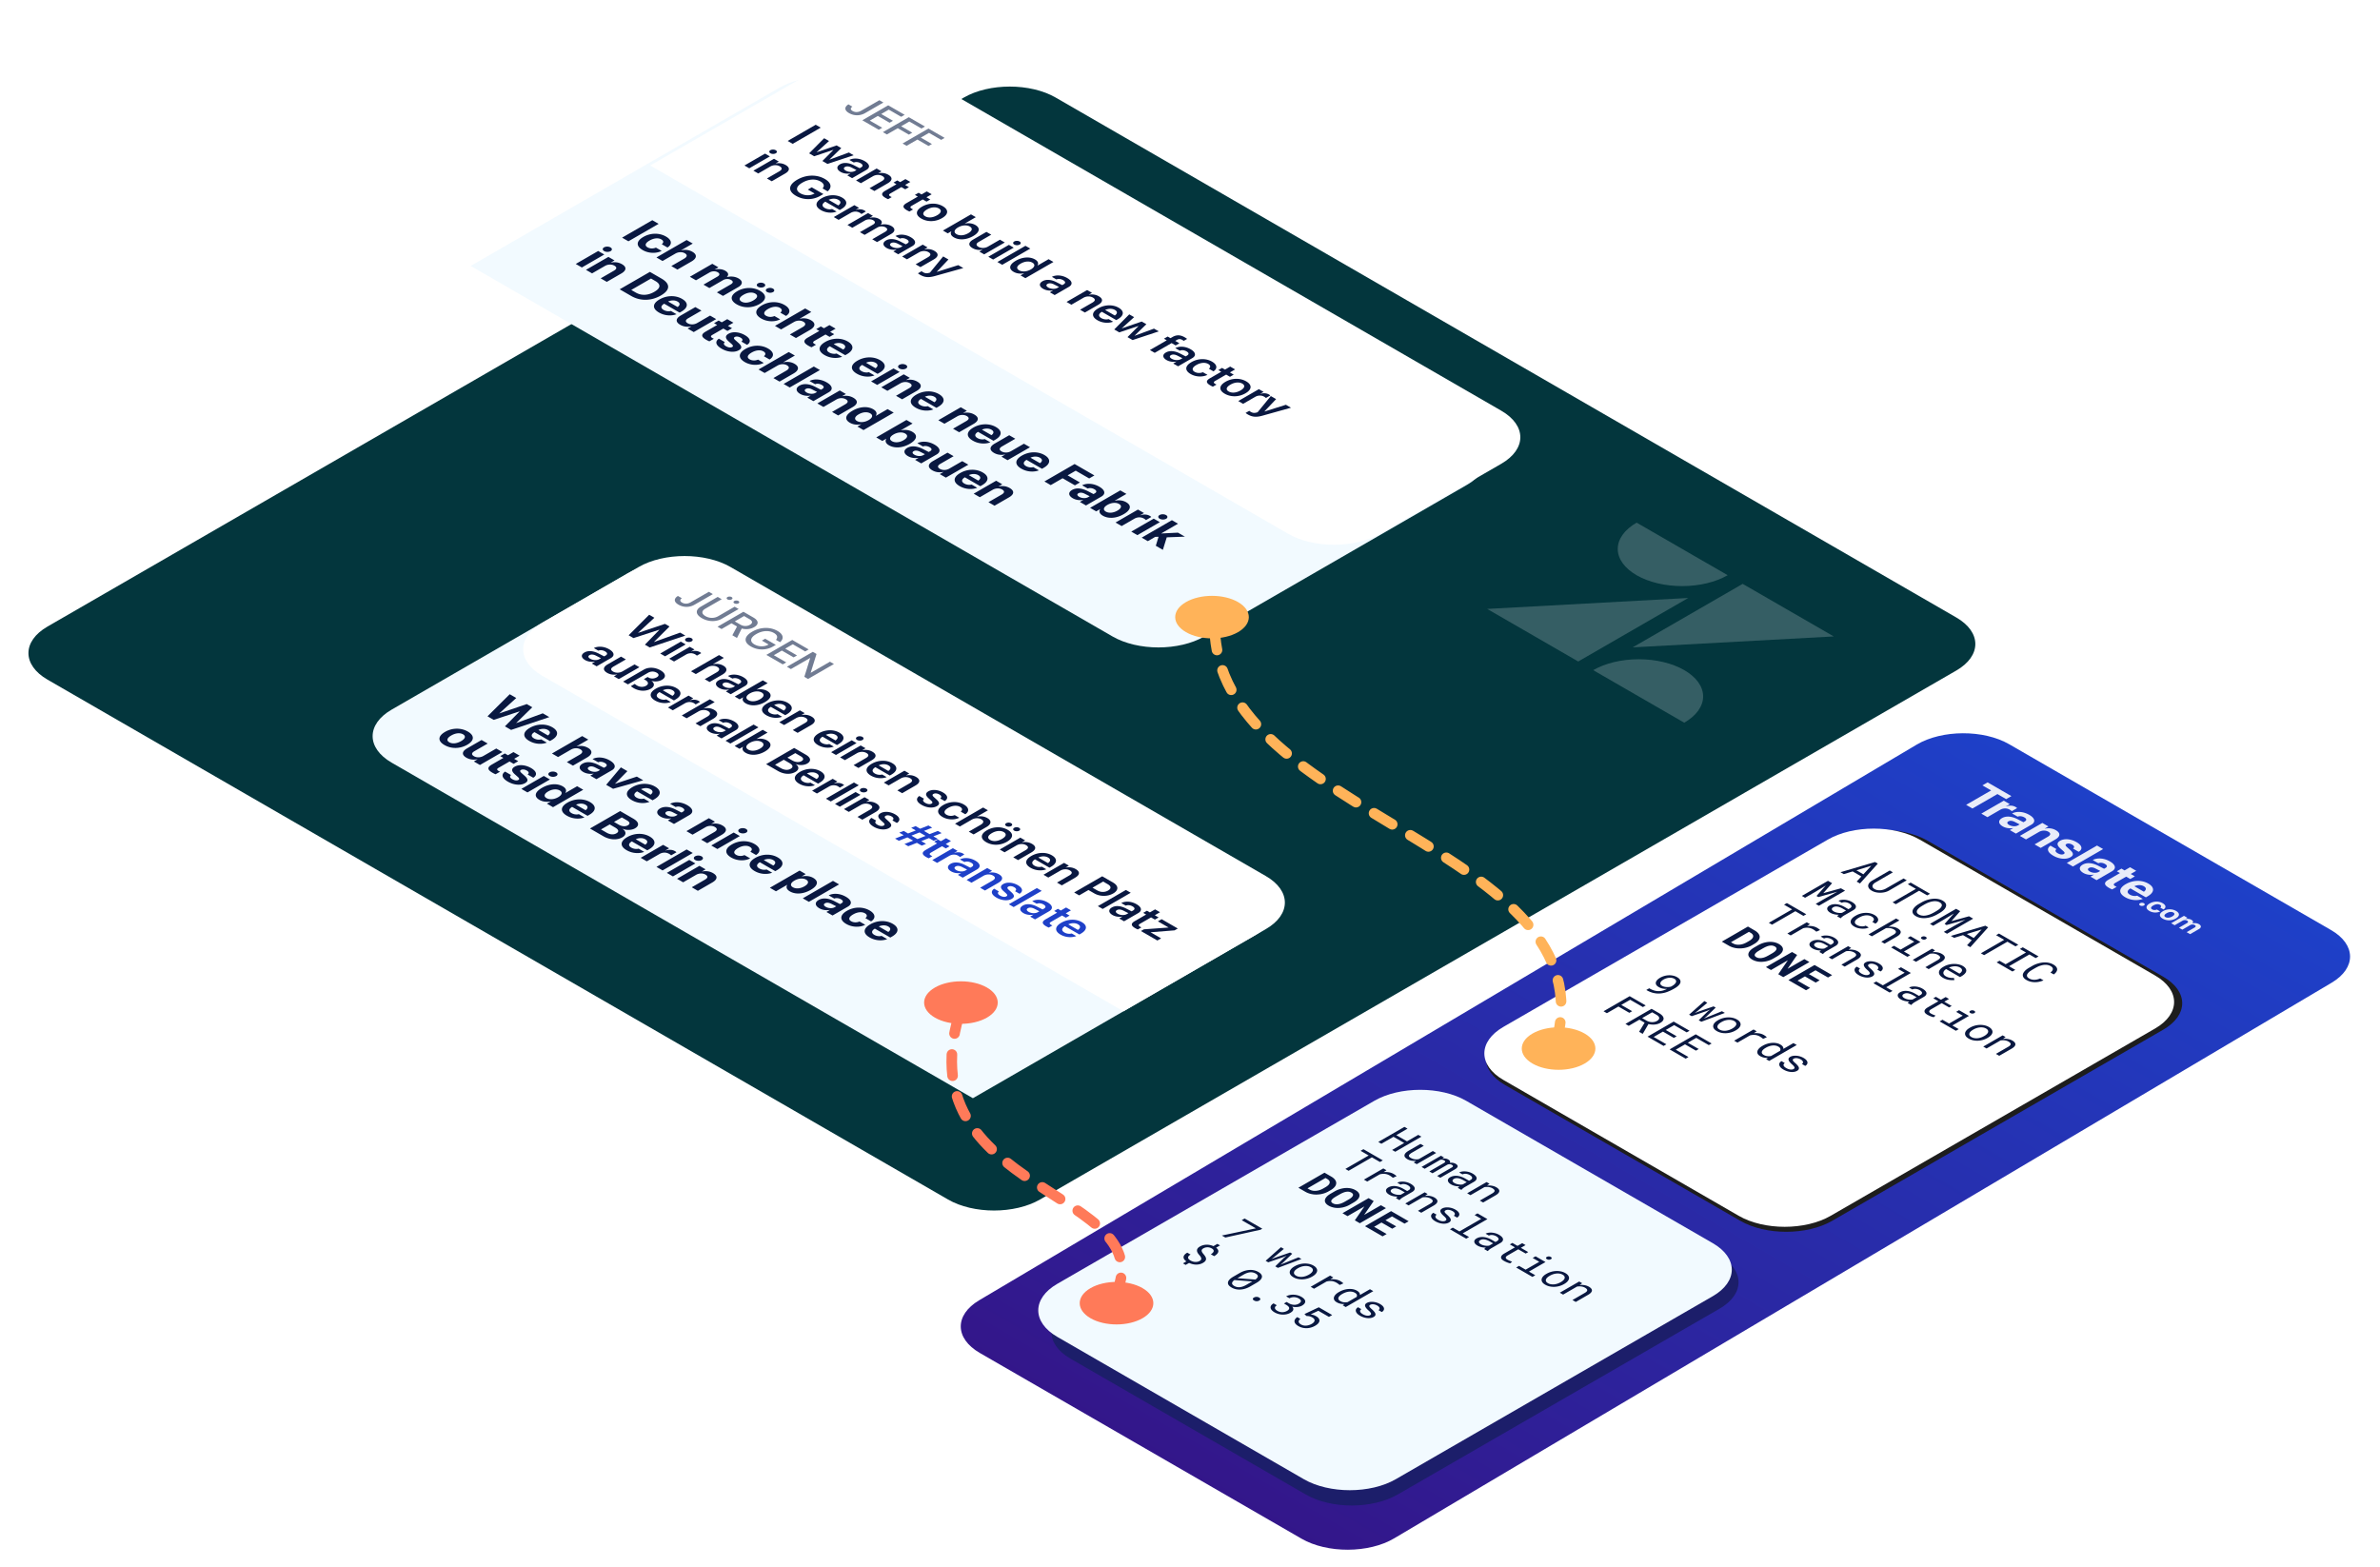
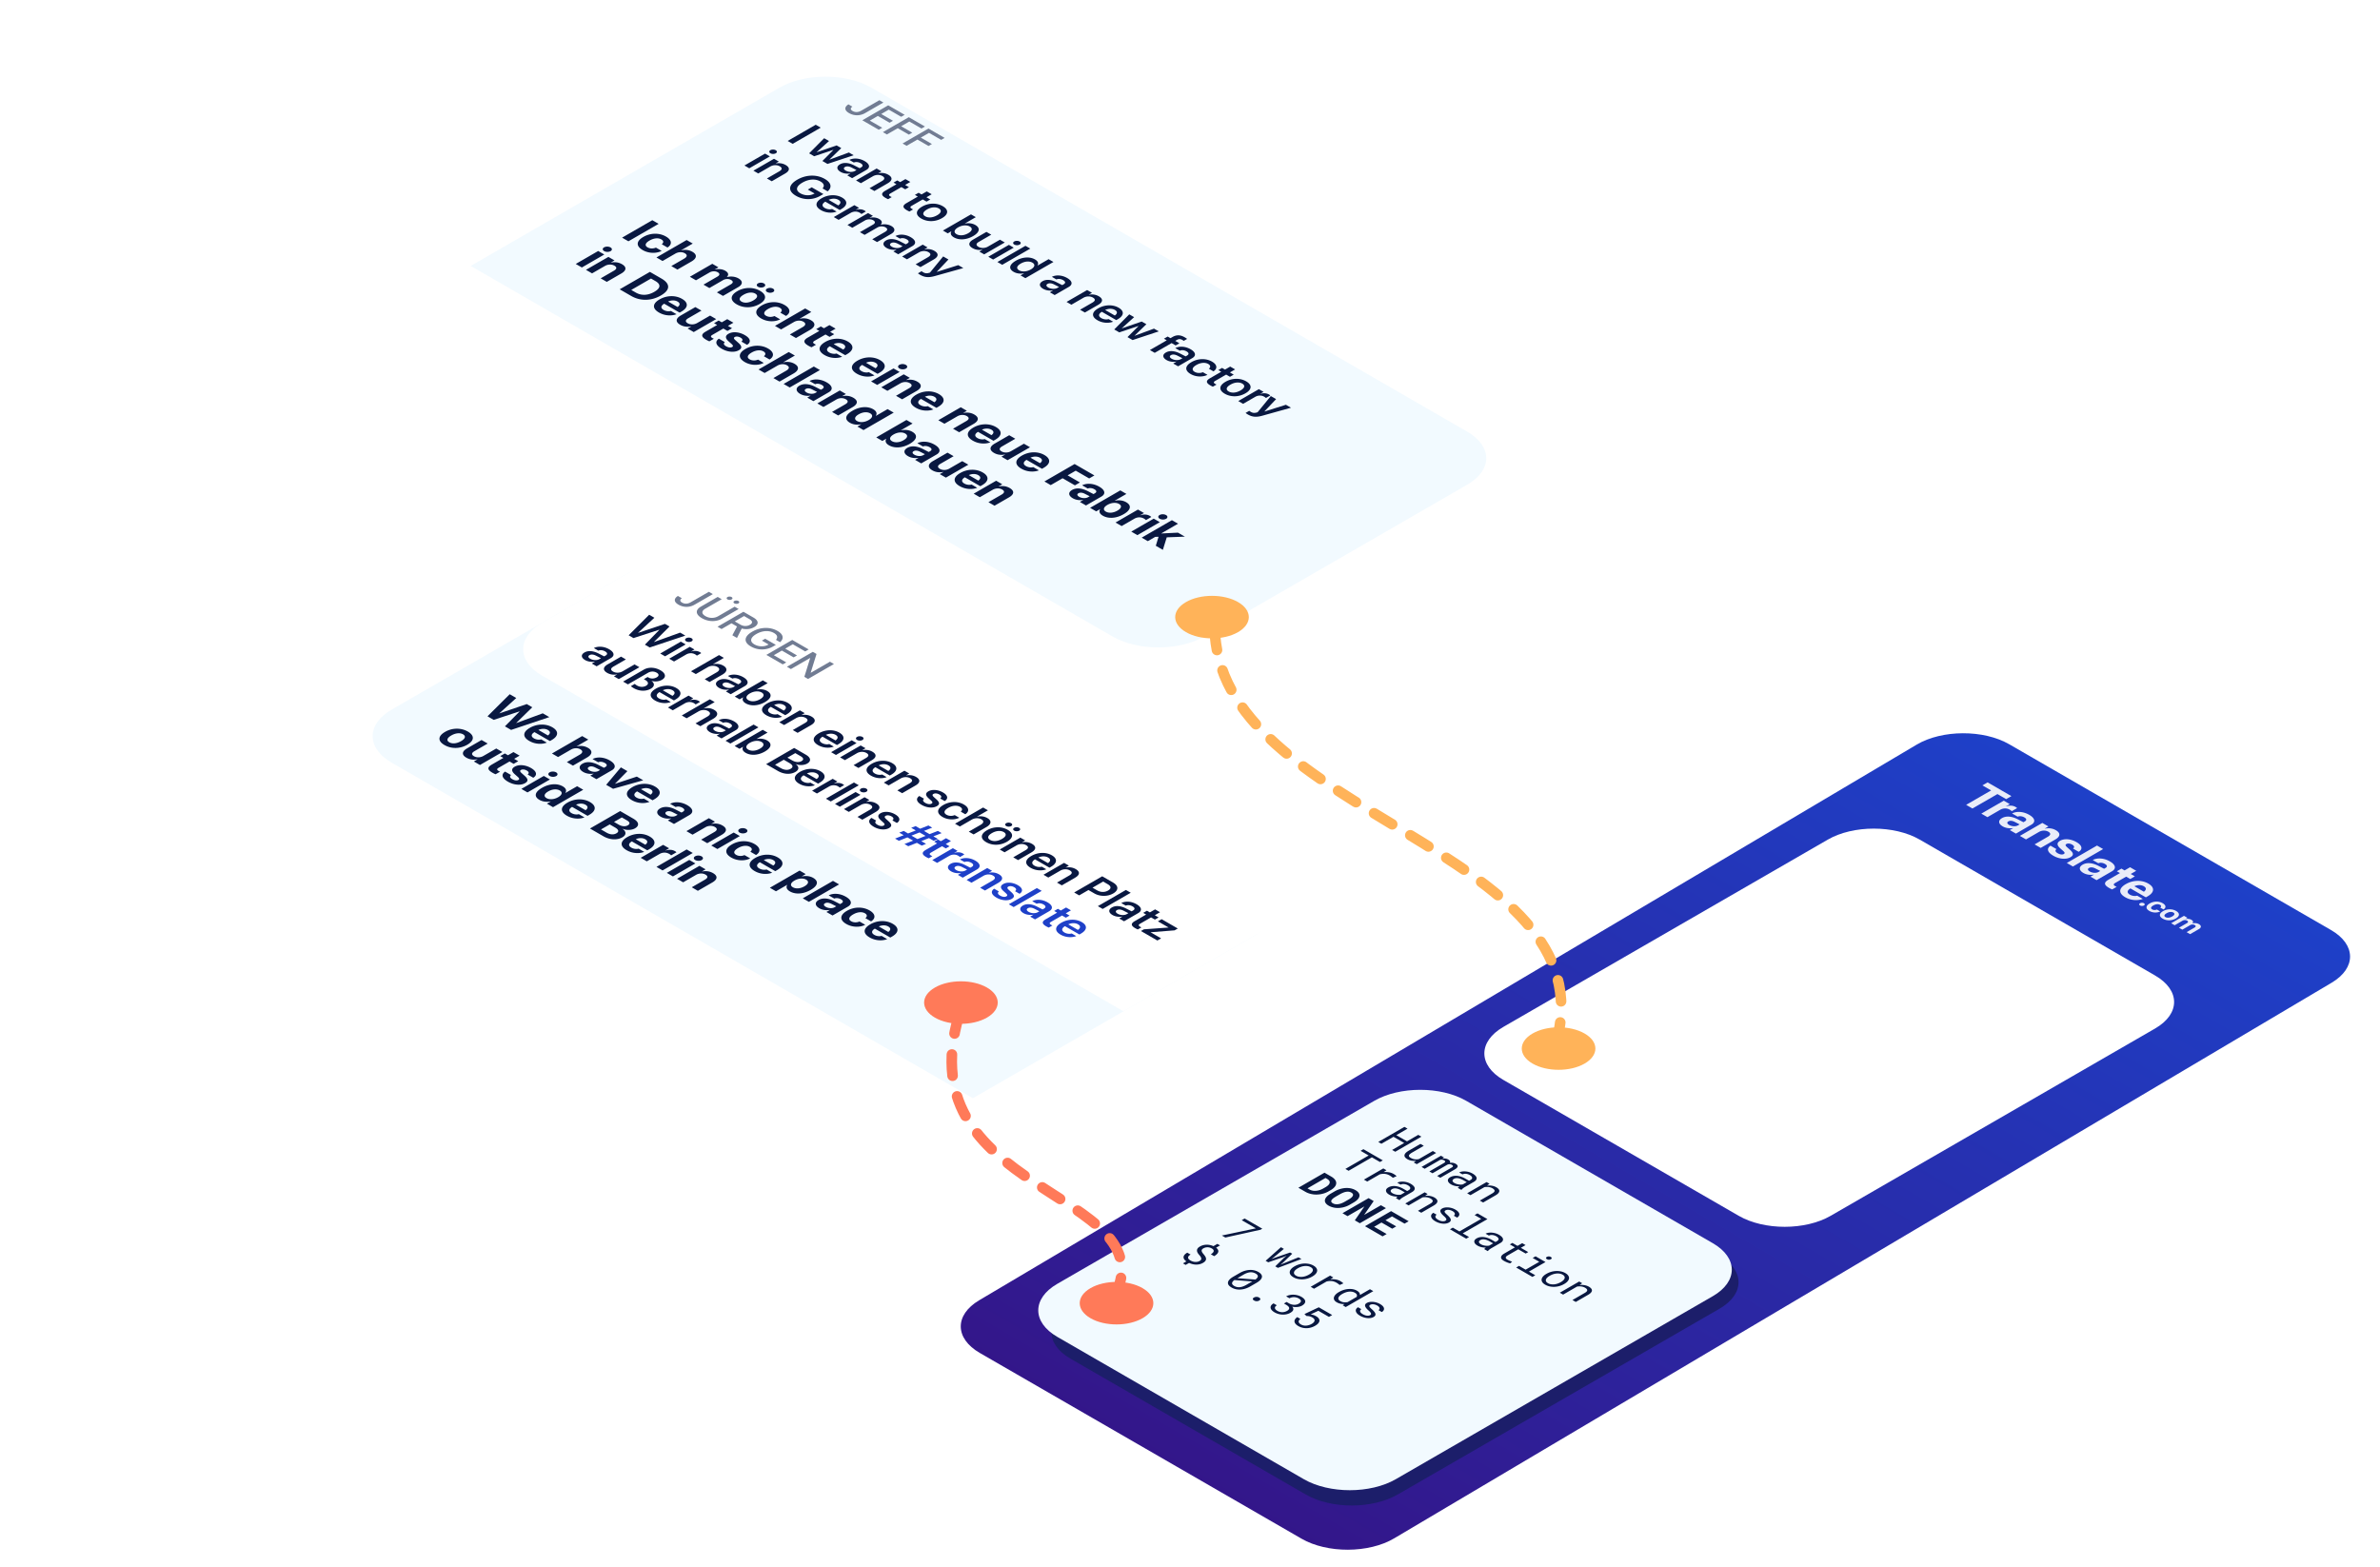
<svg xmlns="http://www.w3.org/2000/svg" width="673" height="443" fill="none">
  <style>.B{color-interpolation-filters:sRGB}.C{flood-opacity:0}.D{fill:#091841}.E{fill:#f2faff}.F{stroke-linecap:round}.G{stroke-linejoin:round}.H{stroke-dasharray:6 6}</style>
  <mask id="A" mask-type="alpha" maskUnits="userSpaceOnUse" x="0" y="0" width="673" height="443">
    <path fill="#f4f5fc" d="M0 0h673v443H0z" />
  </mask>
  <g mask="url(#A)">
-     <path d="M272.541 27.588c7.174-4.142 18.806-4.142 25.981 0l254.668 147.02c7.174 4.142 7.174 10.857 0 14.999L294.074 339.194c-7.175 4.142-18.807 4.142-25.981 0L13.425 192.175c-7.174-4.142-7.175-10.858 0-15L272.541 27.588z" fill="#03363d" />
    <g filter="url(#B)">
      <path d="M542 209.551c7.145-4.235 18.909-4.28 26.151-.1l91.003 52.537c7.108 4.103 7.183 10.742.169 14.899L394.215 434.011c-7.146 4.235-18.91 4.279-26.151.099l-91.003-52.536c-7.108-4.104-7.184-10.743-.17-14.9L542 209.551z" fill="url(#J)" />
    </g>
    <path d="M477.38 169.093l-31.102 17.955-25.744-14.862 56.846-3.093zm11.161-6.443c-3.416 1.972-8.049 3.08-12.878 3.081s-9.461-1.105-12.875-3.076-5.331-4.645-5.329-7.433 1.922-5.462 5.338-7.434l25.744 14.862zm-38.024 26.848c3.416-1.972 8.048-3.081 12.878-3.081s9.46 1.105 12.874 3.076 5.331 4.644 5.329 7.433-1.921 5.462-5.337 7.434l-25.744-14.862zm11.16-6.443l31.105-17.957 25.749 14.865-56.854 3.092z" fill="#fff" fill-opacity=".2" />
    <g filter="url(#C)">
      <path d="M393.695 315.645c7.174-4.142 18.807-4.142 25.981 0l66.557 38.424c7.175 4.142 7.175 10.857 0 14.999l-91.004 52.537c-7.175 4.142-18.807 4.142-25.981 0l-66.558-38.424c-7.174-4.142-7.174-10.857 0-14.999l91.005-52.537z" fill="#1c1e6a" />
    </g>
    <g filter="url(#D)" class="E">
      <path d="M388.619 310.278c7.174-4.142 18.806-4.142 25.981 0l69.724 40.252c7.175 4.142 7.175 10.857 0 14.999l-89.643 51.751c-7.174 4.142-18.806 4.142-25.981 0l-69.724-40.252c-7.175-4.142-7.175-10.857 0-14.999l89.643-51.751z" />
    </g>
    <g filter="url(#E)" class="E">
      <path d="M177.55 161.096c7.175-4.142 18.807-4.142 25.982 0L354.9 248.481c7.175 4.141 7.175 10.857 0 14.999l-79.79 46.062-164.359-94.884c-7.174-4.142-7.174-10.857 0-14.999l66.799-38.563z" />
    </g>
    <g filter="url(#F)">
      <path d="M180.593 159.339c7.175-4.142 18.807-4.142 25.982 0l151.368 87.385c7.175 4.142 7.175 10.857 0 14.999l-40.257 23.24-164.359-94.884c-7.175-4.142-7.175-10.858 0-14.999l27.266-15.741z" fill="#fff" />
    </g>
    <g filter="url(#G)" class="E">
      <path d="M220.414 23.789c7.174-4.142 18.806-4.142 25.981 0l168.495 97.272c7.174 4.142 7.174 10.857 0 14.999l-74.327 42.909c-7.174 4.142-18.807 4.142-25.981 0L133.096 74.197l87.318-50.408z" />
    </g>
    <path d="M175.912 67.199l1.788 1.032 8.542-4.932-1.787-1.032-8.543 4.932zm5.831 3.517c1.693.977 3.842 1.001 5.311.249l.035-.02-1.61-.93-.059.027c-.758.301-1.617.297-2.309-.102-.853-.492-.681-1.207.562-1.924l.006-.003c1.214-.701 2.475-.813 3.321-.325.717.414.675.923.178 1.333l-.042.038 1.605.926.041-.024c1.309-.831 1.273-2.075-.45-3.069-1.9-1.097-4.375-1.07-6.405.103l-.006.003c-2.049 1.183-2.114 2.601-.178 3.719zm3.878 2.088l1.729.998 3.635-2.099c.828-.478 1.9-.53 2.664-.089.787.455.698 1.012-.19 1.524l-3.629 2.095 1.729.998 3.984-2.3c1.533-.885 1.64-1.931.267-2.724-.954-.55-2.061-.684-3.174-.417l-.035-.02 3.291-1.9-1.728-.998-8.543 4.932zm9.454 5.458l1.729.998 3.831-2.211c.716-.413 1.657-.444 2.314-.065.64.369.622.824-.059 1.217l-3.961 2.287 1.664.96 3.86-2.228c.705-.407 1.616-.434 2.273-.055.669.386.634.831-.1 1.254l-3.908 2.256 1.729.998 4.34-2.505c1.278-.738 1.302-1.716.059-2.433-.93-.537-2.197-.68-3.28-.383l-.035-.021c.621-.605.449-1.251-.439-1.764-.852-.492-1.989-.602-2.972-.335l-.035-.021 1.066-.615-1.729-.998-6.347 3.664zm19.289 2.837a1.85 1.85 0 0 0 1.681.014c.456-.263.456-.694-.024-.971a1.85 1.85 0 0 0-1.681-.014c-.456.263-.456.694.024.971zm2.557 1.476a1.84 1.84 0 0 0 1.681.014c.456-.263.462-.69-.023-.971a1.85 1.85 0 0 0-1.676-.01c-.456.263-.456.694.018.967zm-8.596 3.486c1.918 1.107 4.375 1.104 6.447-.092l.012-.007c2.054-1.186 2.042-2.621.142-3.719-1.895-1.094-4.387-1.09-6.429.089l-.012.007c-2.066 1.193-2.09 2.608-.16 3.722zm1.362-.779c-.853-.492-.687-1.21.556-1.928l.012-.007c1.225-.707 2.48-.803 3.315-.321.841.485.681 1.213-.544 1.921l-.012.007c-1.238.714-2.487.813-3.327.328zm5.576 4.785c1.694.978 3.843 1.001 5.311.249l.035-.02-1.61-.93-.059.027c-.758.301-1.616.297-2.309-.103-.853-.492-.681-1.206.562-1.924l.006-.003c1.214-.701 2.475-.813 3.322-.325.716.413.674.923.177 1.333l-.041.038 1.604.926.042-.024c1.308-.831 1.272-2.075-.45-3.069-1.901-1.097-4.375-1.07-6.406.102l-.006.003c-2.048 1.183-2.114 2.601-.178 3.719zm3.878 2.088l1.729.998 3.635-2.099c.829-.478 1.9-.53 2.664-.089.787.454.699 1.012-.189 1.524l-3.63 2.095 1.729.998 3.984-2.3c1.534-.885 1.64-1.931.267-2.724-.953-.55-2.06-.684-3.173-.417l-.036-.02 3.292-1.9-1.729-.998-8.543 4.932zm9.443 5.602c.361.209.675.349.9.444l1.267-.731-.403-.198c-.521-.301-.586-.571.006-.912l3.079-1.777 1.16.67 1.302-.752-1.16-.67 1.551-.896-1.746-1.008-1.551.895-.883-.509-1.302.752.882.509-3.268 1.887c-1.362.786-1.243 1.483.166 2.297zm4.582 2.645c1.812 1.046 3.759.933 4.89.506l.083-.027-1.586-.916-.048.014c-.479.134-1.302.11-2.013-.301-.882-.509-.84-1.169.154-1.763l4.369 2.522.533-.307c1.918-1.108 2.013-2.509.154-3.582s-4.339-1.015-6.358.15l-.006.004c-2.031 1.172-2.114 2.58-.172 3.701zm5.275-3.093c.716.414.776.974.006 1.541l-2.694-1.555c.971-.431 1.978-.396 2.688.014zm3.866 8.37c1.812 1.046 3.759.933 4.89.506l.083-.027-1.587-.916-.047.013c-.48.134-1.302.11-2.013-.3-.882-.51-.841-1.169.154-1.764l4.369 2.522.533-.307c1.918-1.108 2.013-2.509.154-3.582s-4.34-1.015-6.358.15l-.006.004c-2.031 1.172-2.114 2.58-.172 3.701zm5.275-3.093c.716.414.775.974.006 1.541l-2.694-1.555c.971-.43 1.977-.396 2.688.014zm6.767 1.623c.521.301 1.332.298 1.823.014s.497-.752-.024-1.053a2.01 2.01 0 0 0-1.823-.013c-.491.283-.497.752.024 1.052zm-8.028 3.637l1.729.998 6.346-3.664-1.729-.998-6.346 3.664zm2.889 1.668l1.729.998 3.647-2.106c.828-.478 1.888-.522 2.664-.075s.692.947-.137 1.425l-3.741 2.16 1.729.998 4.096-2.365c1.486-.857 1.587-1.832.19-2.638-.959-.554-2.055-.673-3.108-.441l-.036-.021 1.042-.601-1.729-.998-6.346 3.664zm9.745 5.776c1.811 1.046 3.759.933 4.89.506l.083-.028-1.587-.916-.047.014c-.48.133-1.303.109-2.013-.301-.882-.509-.841-1.169.154-1.763l4.369 2.522.533-.308c1.918-1.107 2.013-2.508.154-3.581s-4.34-1.016-6.359.15l-.006.003c-2.03 1.173-2.113 2.581-.171 3.702zm5.275-3.093c.716.413.775.974.005 1.541l-2.693-1.555c.971-.431 1.977-.396 2.688.014zm1.107 6.627l1.728.998 3.647-2.106c.829-.478 1.889-.523 2.664-.075s.693.947-.136 1.425l-3.741 2.16 1.728.998 4.097-2.365c1.486-.858 1.587-1.832.19-2.638-.96-.554-2.055-.673-3.109-.441l-.035-.021 1.042-.601-1.729-.998-6.346 3.664zm9.744 5.776c1.812 1.046 3.76.933 4.89.506l.083-.028-1.586-.916-.048.014c-.479.133-1.302.109-2.013-.301-.882-.509-.84-1.169.154-1.763l4.37 2.522.532-.308c1.918-1.107 2.013-2.508.154-3.581s-4.339-1.016-6.358.15l-.006.003c-2.031 1.173-2.114 2.581-.172 3.702zm5.275-3.093c.717.413.776.974.006 1.541l-2.694-1.555c.971-.431 1.978-.396 2.688.014zm.734 6.562c.959.553 2.061.67 3.114.437l.036.021-1.048.605 1.729.998 6.346-3.664-1.728-.998-3.647 2.105c-.829.479-1.889.523-2.664.075s-.687-.95.142-1.428l3.735-2.157-1.728-.998-4.097 2.365c-1.486.858-1.587 1.832-.19 2.639zm7.714 4.453c1.812 1.046 3.76.933 4.891.506l.082-.027-1.586-.916-.048.013c-.479.134-1.302.11-2.012-.301-.883-.509-.841-1.168.153-1.763l4.37 2.522.532-.307c1.919-1.108 2.013-2.509.154-3.582s-4.339-1.015-6.358.15l-.006.004c-2.031 1.172-2.113 2.58-.172 3.701zm5.275-3.093c.717.414.776.974.006 1.541l-2.693-1.555c.97-.43 1.977-.396 2.687.014zm1.255 6.712l1.788 1.033 3.363-1.942 3.475 2.007 1.415-.817-3.475-2.007 2.291-1.322 3.807 2.197 1.474-.851-5.595-3.229-8.543 4.931zm8.022 4.748c.835.482 1.907.642 2.919.475l.036.02-.948.547 1.729.998 4.351-2.512c1.279-.738 1.066-1.839-.574-2.785-1.675-.968-3.522-1.063-4.789-.441l-.077.037 1.58.913.065-.024c.492-.188 1.185-.137 1.83.236.675.389.692.803.13 1.128l-.391.225-1.663-.851c-1.676-.851-3.245-.977-4.399-.311l-.012.007c-1.119.646-1.06 1.603.213 2.338zm1.587-1.402l.012-.006c.45-.26 1.083-.223 1.794.14l1.391.707-.456.263c-.663.383-1.729.342-2.504-.106-.598-.345-.705-.728-.237-.998zm6.897 6.334c1.598.922 3.83.775 5.891-.414l.006-.003c2.066-1.193 2.308-2.475.716-3.394-.906-.523-2.072-.663-3.191-.421l-.036-.02 3.298-1.904-1.729-.998-8.543 4.932 1.729.998 1.083-.625.036.02c-.409.632-.172 1.302.74 1.829zm.858-1.159c-.84-.485-.692-1.234.456-1.897l.006-.003c1.143-.66 2.445-.742 3.28-.26.858.495.699 1.217-.462 1.886l-.006.004c-1.154.666-2.415.765-3.274.27zm2.747 3.09l1.729.998 3.576-2.065c.894-.516 1.906-.526 2.759-.034.248.144.45.301.533.417l1.521-.878c-.095-.096-.243-.216-.432-.325-.752-.434-1.735-.489-2.688-.15l-.035-.021 1.083-.625-1.699-.981-6.347 3.664zm12.48-1.067a2.01 2.01 0 0 0 1.824.014c.491-.284.497-.752-.024-1.053s-1.332-.297-1.823-.013-.498.751.023 1.052zm-8.028 3.637l1.729.998 6.347-3.664-1.729-.998-6.347 3.664zm2.949 1.702l1.728.998 2.102-1.214.935-.027-.775 2.546 1.995 1.152 1.101-3.541 5.127-.191-1.959-1.131-4.683.229-.036-.021 4.736-2.734-1.728-.998-8.543 4.932zm-152.01-81.027c.521.301 1.332.297 1.824.014s.497-.752-.024-1.053a2.01 2.01 0 0 0-1.823-.014c-.492.284-.498.752.023 1.053zm-8.028 3.637l1.729.998 6.347-3.664-1.729-.998-6.347 3.664zm2.89 1.668l1.728.998 3.647-2.105c.829-.478 1.889-.523 2.664-.075s.693.947-.136 1.425l-3.742 2.16 1.729.998 4.097-2.365c1.486-.858 1.587-1.832.189-2.638-.959-.554-2.054-.673-3.108-.441l-.035-.02 1.042-.602-1.729-.998-6.346 3.664zm9.537 5.506l3.262 1.883c2.564 1.48 5.666 1.432 8.377-.133l.012-.007c2.706-1.562 2.712-3.315.154-4.792l-3.262-1.883-8.543 4.932zm3.268.178l5.589-3.226 1.261.728c1.569.906 1.486 1.986-.296 3.014l-.012.007c-1.847 1.066-3.683 1.128-5.281.205l-1.261-.728zm7.832 6.381c1.812 1.046 3.76.933 4.891.506l.082-.027-1.586-.916-.048.014c-.479.133-1.302.109-2.012-.301-.883-.509-.841-1.169.154-1.764l4.369 2.522.532-.308c1.919-1.107 2.013-2.509.154-3.582s-4.339-1.015-6.358.15l-.006.003c-2.03 1.172-2.113 2.58-.172 3.701zm5.275-3.093c.717.413.776.974.006 1.541l-2.693-1.555c.971-.431 1.977-.396 2.687.014zm.734 6.562c.96.554 2.061.67 3.115.437l.035.02-1.048.605 1.729.998 6.346-3.664-1.728-.998-3.647 2.105c-.829.478-1.889.523-2.664.075s-.687-.95.142-1.429l3.735-2.157-1.728-.998-4.097 2.365c-1.486.858-1.587 1.832-.19 2.639zm7.347 4.241a8.16 8.16 0 0 0 .9.444l1.267-.731-.402-.198c-.521-.301-.586-.571.006-.913l3.078-1.777 1.161.67 1.302-.752-1.16-.67 1.551-.895-1.747-1.008-1.551.895-.882-.509-1.302.752.882.509-3.268 1.887c-1.362.786-1.244 1.483.165 2.297zm4.399 2.539c1.634.943 3.594 1.131 4.837.413l.006-.003c.935-.54.912-1.155-.136-2.081l-.847-.755c-.503-.448-.509-.697-.183-.885l.006-.003c.408-.236 1.047-.174 1.645.171.64.369.669.783.273 1.08l-.042.031 1.593.919.059-.034c1.072-.666 1.024-1.726-.663-2.7-1.616-.933-3.44-1.083-4.647-.386l-.006.003c-.948.547-.942 1.261.029 2.122l.853.752c.485.438.503.673.166.868l-.006.004c-.409.236-1.06.154-1.711-.222-.693-.4-.776-.783-.391-1.135l.041-.038-1.687-.974-.047.034c-1.066.772-.9 1.805.858 2.82zm6.53 3.769c1.693.978 3.842 1.002 5.311.25l.035-.021-1.61-.929-.059.027c-.758.301-1.617.297-2.309-.102-.853-.493-.681-1.207.562-1.925l.006-.003c1.214-.701 2.475-.813 3.321-.325.717.414.675.923.178 1.333l-.041.038 1.604.926.041-.024c1.309-.83 1.273-2.075-.45-3.069-1.9-1.097-4.375-1.07-6.405.102l-.006.003c-2.049 1.183-2.114 2.601-.178 3.718zm3.878 2.089l1.729.998 3.635-2.099c.829-.478 1.9-.53 2.664-.089.787.455.698 1.012-.19 1.525l-3.629 2.095 1.729.998 3.984-2.301c1.534-.885 1.64-1.931.267-2.723-.953-.551-2.061-.684-3.174-.417l-.035-.021 3.292-1.9-1.729-.998-8.543 4.932zm7.092 4.094l1.729.998 8.543-4.932-1.729-.998-8.543 4.932zm4.683 2.82c.835.482 1.907.642 2.919.475l.035.02-.947.547 1.729.998 4.351-2.512c1.279-.738 1.066-1.839-.574-2.785-1.675-.968-3.522-1.063-4.789-.441l-.077.037 1.58.913.065-.024c.492-.188 1.185-.137 1.83.236.675.389.692.803.13 1.128l-.391.225-1.663-.851c-1.676-.851-3.245-.977-4.399-.311l-.012.007c-1.119.646-1.06 1.603.213 2.338zm1.587-1.402l.012-.006c.45-.26 1.083-.223 1.794.14l1.391.707-.456.263c-.663.383-1.729.342-2.504-.106-.598-.345-.705-.728-.237-.998zm3.268 4.088l1.729.998 3.646-2.105c.829-.479 1.889-.523 2.665-.076s.692.947-.137 1.426l-3.741 2.16 1.729.998 4.096-2.365c1.486-.858 1.587-1.832.19-2.639-.959-.554-2.055-.673-3.108-.441l-.036-.02 1.042-.602-1.729-.998-6.346 3.664zm9.206 5.465c.917.53 2.078.666 3.167.427l.036.021-1.084.625 1.729.998 8.543-4.932-1.729-.998-3.297 1.904-.036-.02c.426-.643.178-1.32-.722-1.839-1.599-.923-3.813-.779-5.879.413l-.006.004c-2.06 1.189-2.321 2.474-.722 3.397zm2.013-.492c-.865-.499-.687-1.224.467-1.89l.006-.004c1.161-.669 2.41-.762 3.268-.266.835.482.693 1.234-.45 1.893l-.006.004c-1.148.663-2.445.748-3.285.263zm9.022 6.863c1.599.922 3.831.776 5.891-.414l.006-.003c2.066-1.193 2.309-2.475.716-3.394-.906-.523-2.072-.663-3.191-.42l-.035-.021 3.297-1.904-1.729-.998-8.543 4.932 1.729.998 1.084-.625.035.02c-.408.632-.172 1.302.74 1.829zm.859-1.159c-.841-.485-.693-1.234.455-1.897l.006-.003c1.143-.66 2.445-.742 3.28-.26.859.496.699 1.217-.462 1.887l-.006.003c-1.154.667-2.415.766-3.273.27zm4.534 4.238c.835.482 1.907.643 2.919.475l.036.021-.948.546 1.729.998 4.351-2.512c1.279-.738 1.066-1.838-.574-2.785-1.675-.967-3.522-1.063-4.789-.441l-.077.038 1.581.912.065-.024c.491-.188 1.184-.136 1.829.236.675.39.693.803.13 1.128l-.391.226-1.663-.851c-1.676-.851-3.244-.978-4.399-.311l-.012.006c-1.119.646-1.059 1.603.213 2.338zm1.587-1.401l.012-.007c.45-.26 1.083-.222 1.794.14l1.391.708-.456.263c-.663.383-1.729.342-2.504-.106-.598-.345-.705-.728-.237-.998zm5.299 5.41c.959.554 2.06.67 3.114.438l.035.02-1.048.605 1.729.998 6.347-3.664-1.729-.998-3.647 2.106c-.829.478-1.889.522-2.664.075s-.687-.95.142-1.429l3.736-2.156-1.729-.998-4.097 2.365c-1.486.857-1.586 1.832-.189 2.638zm7.714 4.453c1.811 1.046 3.759.933 4.89.506l.083-.027-1.587-.916-.047.014c-.48.133-1.303.109-2.013-.301-.882-.509-.841-1.169.154-1.764l4.369 2.523.533-.308c1.918-1.107 2.013-2.509.154-3.582s-4.34-1.015-6.359.151l-.006.003c-2.03 1.172-2.113 2.58-.171 3.701zm5.275-3.093c.716.414.775.974.006 1.542l-2.694-1.555c.971-.431 1.977-.397 2.688.013zm-1.297 5.24l1.729.998 3.647-2.106c.829-.478 1.888-.522 2.664-.075s.692.947-.136 1.425l-3.742 2.16 1.729.998 4.097-2.365c1.486-.858 1.586-1.832.189-2.638-.959-.554-2.054-.673-3.108-.441l-.036-.021 1.042-.601-1.728-.998-6.347 3.664z" class="D" />
    <g filter="url(#H)">
-       <path d="M231.146 18.5c7.175-4.142 18.807-4.142 25.981 0l167.399 96.64c7.175 4.142 7.175 10.857 0 14.999l-34.291 19.796c-7.174 4.142-18.806 4.142-25.981 0L183.865 45.795 231.146 18.5z" fill="#fff" />
-     </g>
+       </g>
    <path d="M177.762 179.641l1.369.79 7.29-2.361.033.019-4.09 4.208 1.368.791 10.061-3.352-1.474-.85-7.366 2.659-.028-.016 4.398-4.373-1.286-.742-7.575 2.538-.028-.015 4.607-4.253-1.473-.851-5.806 5.808zm16.284 1.708c.428.247 1.099.241 1.506.006.418-.241.423-.625-.006-.873s-1.099-.247-1.517-.006c-.407.235-.412.625.017.873zm-7.35 3.449l1.368.79 5.828-3.364-1.369-.79-5.827 3.364zm2.534 1.463l1.369.791 3.414-1.971c.819-.473 1.786-.492 2.561-.045.231.134.407.273.479.365l1.236-.714c-.077-.076-.208-.184-.379-.282-.687-.397-1.611-.454-2.468-.162l-.028-.016.973-.562-1.33-.768-5.827 3.364zm6.162 3.558l1.369.79 3.359-1.939c.847-.489 1.941-.536 2.716-.089.786.454.698 1.025-.198 1.543l-3.359 1.939 1.369.79 3.628-2.095c1.407-.812 1.517-1.802.264-2.526-.874-.504-1.897-.631-2.897-.403l-.033-.019 3.084-1.78-1.369-.791-7.933 4.58zm7.983 4.722c.769.445 1.803.597 2.748.438l.033.019-.896.518 1.369.79 4.008-2.314c1.17-.676 1-1.663-.457-2.504-1.479-.853-3.15-.923-4.266-.374l-.071.035 1.27.733.06-.022c.517-.197 1.215-.143 1.864.231.692.4.72.829.132 1.168l-.402.232-1.616-.825c-1.501-.765-2.924-.87-3.958-.273l-.011.006c-1.039.6-.973 1.469.193 2.142zm1.225-1.387l.006-.003c.462-.266 1.121-.222 1.842.143l1.412.72-.439.254c-.693.4-1.809.359-2.595-.095-.599-.346-.704-.742-.226-1.019zm6.273 5.735c1.473.851 3.562.724 5.437-.358l.005-.004c1.88-1.085 2.089-2.291.627-3.135-.825-.476-1.913-.616-2.941-.403l-.033-.019 3.106-1.793-1.369-.791-7.933 4.58 1.369.79.99-.571.033.019c-.358.587-.132 1.2.709 1.685zm.742-.904c-.847-.489-.704-1.251.44-1.911l.005-.003c1.138-.657 2.469-.739 3.31-.254.874.505.709 1.235-.451 1.904l-.006.003c-1.159.67-2.418.768-3.298.261zm5.107 4.281c1.523.879 3.282.854 4.359.441l.077-.025-1.28-.74-.05.016c-.522.149-1.33.102-2.012-.292-.891-.514-.847-1.187.154-1.79l4.079 2.355.44-.254c1.759-1.015 1.896-2.288.231-3.25s-3.947-.882-5.784.178l-.005.003c-1.853 1.07-1.957 2.349-.209 3.358zm4.942-2.91c.726.419.792.99-.033 1.58l-2.732-1.577c1.006-.454 2.04-.422 2.765-.003zm-1.308 4.874l1.369.791 3.381-1.952c.841-.486 1.913-.527 2.699-.073.78.45.698.942-.132 1.422l-3.497 2.018 1.369.79 3.772-2.177c1.352-.781 1.445-1.679.164-2.418-.885-.511-1.885-.619-2.814-.432l-.028-.016.913-.526-1.369-.791-5.827 3.364zm10.989 6.478c1.523.879 3.282.853 4.359.441l.077-.026-1.28-.739-.05.016c-.522.149-1.33.101-2.012-.292-.891-.514-.847-1.187.154-1.79l4.079 2.355.44-.254c1.759-1.016 1.896-2.288.231-3.25s-3.947-.882-5.784.178l-.005.003c-1.853 1.07-1.957 2.348-.209 3.358zm4.942-2.911c.726.419.792.991-.033 1.581l-2.732-1.577c1.006-.454 2.039-.422 2.765-.004zm6.08 1.448c.429.247 1.1.241 1.506.006.418-.241.424-.625-.005-.873s-1.099-.247-1.517-.006c-.407.235-.413.625.016.873zm-7.35 3.449l1.369.791 5.827-3.364-1.369-.791-5.827 3.364zm2.535 1.463l1.368.791 3.381-1.952c.841-.486 1.913-.527 2.699-.073s.699.942-.131 1.422l-3.497 2.018 1.369.79 3.771-2.177c1.353-.78 1.446-1.679.165-2.418-.885-.511-1.885-.619-2.815-.432l-.027-.016.913-.526-1.369-.791-5.827 3.364zm8.735 5.177c1.523.879 3.282.853 4.359.441l.077-.026-1.281-.739-.049.016c-.522.149-1.331.101-2.012-.292-.891-.514-.847-1.187.154-1.79l4.079 2.355.44-.254c1.759-1.016 1.896-2.288.23-3.25s-3.947-.882-5.783.178l-.005.003c-1.853 1.069-1.957 2.348-.209 3.358zm4.942-2.911c.726.419.792.991-.033 1.581l-2.732-1.577c1.006-.454 2.039-.423 2.765-.004zm-1.308 4.875l1.368.79 3.381-1.951c.841-.486 1.913-.527 2.699-.073.781.45.699.942-.131 1.421l-3.497 2.019 1.369.79 3.771-2.177c1.353-.781 1.446-1.679.165-2.418-.885-.511-1.885-.619-2.814-.432l-.028-.016.913-.527-1.369-.79-5.827 3.364zm10.703 6.312c1.429.826 3.183.987 4.282.353l.006-.003c.846-.489.852-1.032-.083-1.882l-.758-.686c-.468-.428-.473-.685-.138-.879l.006-.003c.429-.248 1.088-.191 1.693.158.638.369.671.781.264 1.086l-.039.028 1.276.737.055-.038c.956-.61.907-1.559-.544-2.396-1.408-.813-3.057-.934-4.123-.318l-.006.003c-.863.499-.847 1.136.022 1.924l.753.682c.467.428.473.66.121.863l-.005.003c-.429.248-1.1.172-1.765-.212-.693-.4-.775-.791-.379-1.14l.038-.035-1.347-.777-.044.032c-.962.695-.813 1.618.715 2.5zm5.893 3.403c1.473.85 3.381.885 4.7.244l.044-.019-1.292-.746-.06.022c-.737.28-1.589.264-2.281-.136-.864-.498-.721-1.228.494-1.93l.006-.003c1.193-.689 2.479-.79 3.342-.292.726.419.687.924.237 1.317l-.039.035 1.292.746.038-.029c1.083-.72 1.1-1.834-.434-2.719-1.699-.981-3.963-.943-5.822.13l-.005.003c-1.869 1.079-1.952 2.377-.22 3.377zm3.54 1.91l1.369.79 3.359-1.939c.847-.489 1.941-.536 2.716-.089.786.454.698 1.025-.198 1.543l-3.359 1.939 1.369.79 3.628-2.095c1.407-.812 1.517-1.802.264-2.526-.874-.504-1.897-.631-2.897-.403l-.033-.019 3.084-1.78-1.369-.79-7.933 4.579zm14.48.66c.396.229 1.017.225 1.397.007s.379-.575-.017-.803-1.011-.229-1.391-.01-.384.578.011.806zm2.254 1.301a1.54 1.54 0 0 0 1.402.01c.379-.219.379-.575-.022-.806-.39-.226-1.006-.226-1.385-.007s-.385.578.005.803zm-7.91 3.266c1.709.987 3.958.971 5.849-.121l.011-.006c1.88-1.085 1.896-2.396.198-3.377s-3.969-.958-5.838.121l-.011.006c-1.886 1.089-1.925 2.387-.209 3.377zm1.11-.635c-.874-.504-.731-1.228.495-1.936l.011-.006c1.209-.698 2.479-.778 3.331-.286.869.502.731 1.229-.484 1.93l-.011.006c-1.22.705-2.479.791-3.342.292zm2.705 2.704l1.369.79 3.381-1.951c.841-.486 1.913-.527 2.699-.073.78.45.698.942-.132 1.421l-3.497 2.019 1.369.79 3.771-2.177c1.353-.781 1.446-1.679.165-2.418-.885-.511-1.885-.619-2.814-.432l-.028-.016.913-.527-1.369-.79-5.827 3.364zm8.735 5.176c1.523.879 3.282.854 4.359.442l.077-.026-1.28-.739-.05.016c-.522.149-1.33.101-2.012-.292-.891-.515-.847-1.187.154-1.79l4.079 2.354.44-.253c1.759-1.016 1.896-2.289.231-3.25s-3.947-.882-5.784.178l-.005.003c-1.853 1.069-1.957 2.348-.209 3.357zm4.942-2.91c.726.419.792.99-.033 1.581l-2.732-1.578c1.006-.453 2.04-.422 2.765-.003zm-1.308 4.875l1.369.79 3.381-1.952c.841-.485 1.913-.527 2.699-.073.78.451.698.943-.132 1.422l-3.497 2.019 1.369.79 3.772-2.177c1.352-.781 1.445-1.679.164-2.419-.885-.511-1.885-.619-2.814-.431l-.028-.016.913-.527-1.369-.79-5.827 3.364zm8.68 5.011l1.418.819 2.623-1.514 1.638.946c1.605.926 3.766.942 5.349.028l.011-.006c1.589-.917 1.556-2.161-.05-3.088l-3.056-1.765-7.933 4.58zm9.478-2.348c1.017.587 1.066 1.244.115 1.793l-.011.006c-.951.549-2.094.524-3.111-.064l-1.287-.742 3.007-1.736 1.287.743zm-2.782 6.213l1.369.791 7.932-4.58-1.368-.79-7.933 4.579zm4.156 2.514c.77.444 1.803.597 2.749.438l.033.019-.896.517 1.368.791 4.008-2.314c1.171-.676 1-1.663-.456-2.504-1.479-.854-3.15-.924-4.266-.375l-.072.035 1.27.733.061-.022c.516-.196 1.215-.143 1.863.232.693.4.72.828.132 1.168l-.401.232-1.616-.826c-1.501-.764-2.925-.869-3.958-.273l-.011.007c-1.039.6-.974 1.469.192 2.142zm1.226-1.387l.005-.003c.462-.267 1.122-.222 1.842.143l1.413.72-.44.254c-.693.4-1.809.359-2.595-.095-.599-.346-.703-.743-.225-1.019zm5.184 5.106c.275.159.544.283.725.362l1.028-.593-.351-.178c-.501-.289-.572-.539 0-.87l3.078-1.777 1.083.625 1.056-.609-1.083-.625 1.478-.854-1.39-.803-1.479.854-.825-.476-1.055.609.824.476-3.194 1.844c-1.198.692-1.116 1.311.105 2.015zm1.616.8l4.645 2.682 1.056-.609-2.963-1.711.027-.016 6.756-.536.902-.521-4.568-2.637-1.056.609 3.007 1.736-.027.016-6.949.508-.83.479zM165.456 186.65c.77.444 1.803.597 2.749.438l.033.019-.896.517 1.369.791 4.007-2.314c1.171-.676 1.001-1.663-.456-2.504-1.479-.854-3.15-.923-4.266-.374l-.071.035 1.27.733.06-.023c.517-.196 1.215-.142 1.864.232.692.4.72.828.132 1.168l-.402.232-1.616-.825c-1.501-.765-2.925-.87-3.958-.273l-.011.006c-1.039.6-.973 1.469.192 2.142zm1.226-1.387l.006-.003c.461-.266 1.121-.222 1.841.143l1.413.72-.44.254c-.692.4-1.808.359-2.594-.095-.6-.346-.704-.743-.226-1.019zm5.003 5.002c.879.508 1.885.619 2.809.435l.027.016-.912.526 1.369.791 5.827-3.364-1.369-.791-3.375 1.949c-.847.489-1.913.527-2.699.073s-.699-.943.126-1.419l3.496-2.018-1.369-.79-3.765 2.174c-1.353.78-1.446 1.678-.165 2.418zm7.52 4.329c1.556.898 3.436.955 4.805.165l.005-.003c1.116-.645 1.171-1.508.209-2.209l.028-.016c.918.295 2.1.178 2.93-.302l.005-.003c1.265-.73 1.072-1.818-.412-2.675-1.545-.892-3.375-.978-4.717-.203l-5.865 3.386 1.368.79 5.657-3.265c.797-.461 1.704-.483 2.474-.038.698.403.693.914.022 1.301l-.005.003c-.721.416-1.622.46-2.309.063l-.27-.155-1.066.616.379.218c.984.569 1.023 1.194.231 1.651l-.005.003c-.726.419-1.71.403-2.551-.083a3.09 3.09 0 0 1-.616-.457l-1.11.642c.165.158.472.374.813.571zm6.042 3.5c1.523.879 3.282.854 4.359.441l.077-.025-1.281-.739-.049.015c-.522.15-1.331.102-2.012-.292-.891-.514-.847-1.186.154-1.789l4.079 2.354.439-.254c1.76-1.015 1.897-2.288.231-3.249s-3.947-.883-5.783.177l-.005.004c-1.853 1.069-1.957 2.348-.209 3.357zm4.942-2.91c.726.419.792.99-.033 1.581l-2.732-1.578c1.006-.454 2.039-.422 2.765-.003zm-1.308 4.875l1.368.79 3.414-1.971c.819-.473 1.787-.492 2.562-.044.231.133.407.273.478.365l1.237-.714a1.93 1.93 0 0 0-.379-.283c-.687-.397-1.611-.454-2.468-.162l-.028-.016.973-.561-1.33-.768-5.827 3.364zm3.908 2.256l1.369.79 3.359-1.939c.846-.488 1.94-.536 2.716-.089.786.454.698 1.026-.198 1.543l-3.359 1.939 1.369.79 3.628-2.094c1.407-.813 1.517-1.803.264-2.527-.874-.504-1.897-.631-2.897-.403l-.033-.019 3.084-1.78-1.369-.79-7.933 4.579zm7.982 4.723c.77.444 1.803.596 2.749.437l.033.02-.896.517 1.369.79 4.007-2.314c1.171-.675 1.001-1.662-.456-2.503-1.479-.854-3.15-.924-4.266-.375l-.071.035 1.269.733.061-.022c.517-.197 1.215-.143 1.864.231.692.4.72.829.132 1.168l-.402.232-1.616-.825c-1.501-.765-2.925-.87-3.958-.273l-.011.006c-1.039.6-.973 1.47.192 2.143zm1.226-1.387l.006-.004c.461-.266 1.121-.222 1.841.143l1.413.721-.44.254c-.692.399-1.808.358-2.594-.096-.6-.346-.704-.742-.226-1.018zm3.172 3.811l1.369.79 7.933-4.579-1.369-.79-7.933 4.579zm5.673 3.409c1.474.85 3.563.723 5.437-.359l.006-.003c1.88-1.086 2.089-2.292.627-3.136-.825-.476-1.914-.615-2.942-.403l-.033-.019 3.106-1.793-1.368-.79-7.933 4.579 1.369.791.989-.572.033.019c-.357.588-.132 1.2.709 1.686zm.743-.905c-.847-.489-.704-1.25.439-1.91l.006-.004c1.138-.656 2.468-.739 3.309-.253.874.504.709 1.234-.451 1.904l-.005.003c-1.16.67-2.419.768-3.298.26zm5.052 4.116l3.326 1.92c1.693.978 3.578 1.076 4.975.27l.011-.006c1.044-.603 1.066-1.492.049-2.193l.033-.019c.962.422 2.364.355 3.211-.134l.011-.006c1.203-.695 1.05-1.679-.391-2.51l-3.293-1.901-7.932 4.579zm9.763-2.247c.841.486.94.987.258 1.381l-.011.006c-.731.422-1.704.343-2.693-.228l-1.298-.749 2.227-1.285 1.517.875zm-3.249 1.882c1.088.629 1.237 1.203.434 1.667l-.011.006c-.808.466-1.792.387-2.831-.213l-1.583-.914 2.468-1.425 1.523.879zm2.853 5.906c1.523.88 3.282.854 4.36.442l.077-.026-1.281-.739-.05.016c-.522.149-1.33.101-2.012-.292-.89-.514-.846-1.187.154-1.79l4.079 2.355.44-.254c1.759-1.016 1.896-2.288.231-3.25s-3.947-.882-5.783.178l-.006.003c-1.853 1.069-1.957 2.348-.209 3.357zm4.942-2.91c.726.419.792.99-.033 1.581l-2.732-1.578c1.006-.453 2.04-.422 2.765-.003zm-1.308 4.875l1.369.79 3.414-1.971c.819-.472 1.786-.492 2.561-.044.231.133.407.273.479.365l1.237-.714c-.077-.076-.209-.184-.38-.283-.687-.396-1.611-.453-2.468-.161l-.028-.016.973-.562-1.33-.768-5.827 3.364zm3.909 2.256l1.368.791 7.933-4.58-1.369-.79-7.932 4.579zm9.922-1.964c.429.247 1.1.241 1.507.006.417-.241.423-.625-.006-.872s-1.099-.248-1.517-.007c-.407.235-.413.625.016.873zm-7.35 3.45l1.369.79 5.827-3.364-1.369-.79-5.827 3.364zm2.535 1.463l1.368.79 3.381-1.952c.841-.485 1.913-.527 2.699-.073s.699.943-.131 1.422l-3.497 2.018 1.369.791 3.771-2.178c1.353-.78 1.446-1.678.165-2.418-.885-.511-1.885-.619-2.814-.431l-.028-.016.913-.527-1.369-.79-5.827 3.364zm8.449 5.011c1.429.825 3.183.987 4.282.352l.006-.003c.847-.489.852-1.031-.083-1.882l-.758-.686c-.467-.428-.473-.685-.138-.879l.006-.003c.429-.247 1.088-.19 1.693.159.638.368.671.781.264 1.085l-.039.029 1.276.736.055-.038c.956-.609.907-1.558-.544-2.396-1.408-.812-3.057-.933-4.123-.317l-.006.003c-.863.498-.847 1.136.022 1.923l.753.682c.467.429.473.66.121.864l-.005.003c-.429.247-1.1.171-1.765-.213-.693-.4-.775-.79-.379-1.139l.038-.035-1.347-.778-.044.032c-.962.695-.813 1.619.715 2.501z" class="D" />
    <path d="M254.167 237.749l2.435-.962 1.589.917-2.435.962 1.077.622 2.441-.959 1.347.778 1.248-.486-1.352-.78 2.176-.857 1.314.758 1.248-.485-1.319-.762 2.336-.917-1.072-.619-2.342.914-1.588-.917 2.336-.917-1.072-.619-2.336.917-1.287-.743-1.248.486 1.292.746-2.177.857-1.248-.721-1.247.486 1.253.723-2.441.959 1.072.619zm3.568-1.457l2.298-.901 1.693.977-2.298.901-1.693-.977zm4.156 6.049a7.43 7.43 0 0 0 .726.362l1.028-.594-.352-.178c-.501-.288-.572-.539 0-.869l3.078-1.777 1.083.625 1.056-.609-1.083-.626 1.478-.853-1.39-.803-1.479.853-.825-.476-1.055.61.824.476-3.194 1.844c-1.198.691-1.116 1.31.105 2.015zm1.732.866l1.368.791 3.414-1.971c.819-.473 1.787-.492 2.562-.045.231.134.407.273.478.365l1.237-.714c-.077-.076-.209-.184-.379-.282-.687-.397-1.611-.454-2.468-.162l-.028-.016.973-.562-1.33-.768-5.827 3.364zm5.359 3.209c.77.444 1.804.596 2.749.438l.033.019-.896.517 1.369.79 4.007-2.313c1.171-.676 1.001-1.663-.456-2.504-1.479-.854-3.15-.924-4.266-.375l-.071.035 1.27.733.06-.022c.517-.197 1.215-.143 1.864.232.692.4.72.828.132 1.168l-.402.231-1.616-.825c-1.501-.765-2.924-.869-3.958-.273l-.011.007c-1.039.599-.973 1.469.192 2.142zm1.226-1.387l.006-.003c.462-.267 1.121-.222 1.841.143l1.413.72-.44.254c-.692.4-1.808.359-2.594-.095-.599-.346-.704-.743-.226-1.019zm3.134 3.789l1.369.79 3.381-1.951c.841-.486 1.913-.527 2.699-.073.78.45.698.942-.132 1.421l-3.497 2.019 1.369.79 3.772-2.177c1.352-.781 1.445-1.679.164-2.418-.885-.511-1.885-.619-2.814-.432l-.028-.016.913-.527-1.369-.79-5.827 3.364zm8.449 5.011c1.43.826 3.183.987 4.283.353l.005-.004c.847-.488.852-1.031-.082-1.881l-.759-.686c-.467-.428-.473-.685-.137-.879l.005-.003c.429-.248 1.089-.191 1.693.158.638.369.671.781.264 1.086l-.038.028 1.275.737.055-.038c.957-.61.907-1.559-.544-2.396-1.407-.813-3.057-.934-4.123-.318l-.006.003c-.863.499-.846 1.136.022 1.924l.753.682c.468.428.473.66.121.863l-.005.003c-.429.248-1.1.172-1.765-.212-.692-.4-.775-.791-.379-1.14l.038-.035-1.346-.777-.044.032c-.962.695-.814 1.618.714 2.5zm3.475 1.873l1.368.79 7.933-4.579-1.369-.791-7.932 4.58zm4.156 2.513c.769.445 1.803.597 2.748.438l.033.019-.896.518 1.369.79 4.008-2.314c1.171-.676 1-1.663-.457-2.504-1.478-.853-3.15-.923-4.266-.374l-.071.035 1.27.733.06-.022c.517-.197 1.215-.143 1.864.231.693.4.72.829.132 1.168l-.402.232-1.616-.825c-1.501-.765-2.924-.87-3.958-.273l-.011.006c-1.039.6-.973 1.47.193 2.142zm1.225-1.387l.006-.003c.462-.266 1.121-.222 1.842.143l1.412.721-.439.253c-.693.4-1.809.359-2.595-.095-.599-.346-.704-.742-.226-1.019zm5.184 5.107c.275.159.545.282.726.362l1.028-.594-.352-.178c-.5-.288-.571-.539 0-.869l3.079-1.777 1.083.625 1.055-.61-1.083-.625 1.479-.853-1.391-.803-1.478.853-.825-.476-1.056.61.825.476-3.194 1.844c-1.198.691-1.116 1.31.104 2.015zm4.069 2.348c1.522.879 3.281.854 4.359.441l.077-.025-1.281-.739-.049.015c-.523.15-1.331.102-2.012-.292-.891-.514-.847-1.186.153-1.789l4.079 2.354.44-.253c1.759-1.016 1.897-2.289.231-3.25s-3.947-.883-5.783.177l-.006.004c-1.852 1.069-1.957 2.348-.208 3.357zm4.942-2.91c.725.419.791.99-.033 1.581l-2.733-1.578c1.007-.454 2.04-.422 2.766-.003z" fill="#1e40c8" />
    <path d="M394.54 325.684l7.389-4.265-.888-.513-3.177 1.834-3.029-1.749 3.176-1.834-.883-.51-7.388 4.266.883.509 3.415-1.971 3.029 1.749-3.415 1.971.888.513zm5.227 3.017l.852.493 5.491-3.17-.944-.545-3.938 2.273a3.42 3.42 0 0 1-.522.079 2.8 2.8 0 0 1-.518-.006 3.16 3.16 0 0 1-.639-.128c-.213-.069-.425-.164-.635-.285-.179-.103-.314-.209-.406-.316-.087-.105-.12-.22-.096-.343s.105-.252.254-.392.372-.297.67-.469l3.273-1.89-.939-.541-3.263 1.883c-.409.236-.717.465-.924.686-.199.22-.311.433-.334.638s.035.402.177.589.362.361.65.527c.358.207.749.347 1.172.419s.866.08 1.319.03l-.7.468zm8.545-1.406l-.842-.486-5.491 3.17.894.515 4.369-2.522a1.7 1.7 0 0 1 .228-.044c.081-.008.162-.01.244-.006.104.006.209.026.314.059a1.57 1.57 0 0 1 .335.146c.102.059.176.117.223.176.055.059.08.118.077.179s-.038.129-.102.193-.149.133-.264.199l-4.115 2.376.893.516 4.212-2.432c.094-.043.191-.075.289-.097s.206-.035.315-.035c.104.002.213.018.324.047s.224.076.335.141a.88.88 0 0 1 .234.181c.054.063.081.125.081.188-.007.062-.041.127-.102.193a1.07 1.07 0 0 1-.264.199l-4.11 2.373.893.516 4.1-2.367c.264-.152.462-.302.594-.448s.207-.291.213-.428c.004-.123-.044-.244-.142-.363s-.237-.237-.426-.346c-.142-.078-.289-.142-.442-.19a2.83 2.83 0 0 0-.451-.103c-.125-.014-.254-.019-.386-.017a3.02 3.02 0 0 0-.385.029c.047-.07.077-.141.091-.211s.017-.135 0-.199a.64.64 0 0 0-.173-.258 1.48 1.48 0 0 0-.34-.255 2.39 2.39 0 0 0-.827-.284 3.01 3.01 0 0 0-.888.009l.492-.314zm3.928 8.607l.979.565.082-.046c.091-.123.221-.253.39-.39a4.14 4.14 0 0 1 .533-.366l2.553-1.474c.307-.177.521-.365.639-.562a.84.84 0 0 0 .122-.598c-.044-.201-.163-.4-.355-.597s-.44-.389-.751-.569a4.6 4.6 0 0 0-1.061-.448c-.362-.1-.712-.159-1.05-.179-.345-.019-.665-.003-.96.05-.29.055-.537.139-.74.252l.943.545c.115-.066.253-.114.412-.144.165-.029.338-.037.517-.023s.365.049.558.105.388.142.574.249c.199.116.353.234.461.355s.178.243.198.36-.01.235-.081.346-.189.215-.355.31l-.431.249-1.025-.591a6.92 6.92 0 0 0-1.152-.536 5.07 5.07 0 0 0-1.127-.264 3.93 3.93 0 0 0-1.081.032c-.345.063-.668.181-.969.355-.23.132-.401.282-.512.448-.105.166-.146.338-.122.515.017.178.1.359.248.542s.374.363.665.531c.179.103.367.19.563.26s.398.128.604.173a5.16 5.16 0 0 0 .604.091l.589.029-.289.22c-.082.074-.139.143-.173.205zm-.944-1.371a1.55 1.55 0 0 1-.411-.319c-.091-.108-.14-.212-.147-.314s.019-.196.086-.29.174-.176.31-.255c.142-.082.294-.14.456-.175a2 2 0 0 1 .523-.033c.257.016.533.078.827.185.301.107.614.255.939.442l.873.504-1.111.642c-.163.031-.342.049-.538.053a4.01 4.01 0 0 1-.599-.042 4.14 4.14 0 0 1-.624-.143c-.207-.064-.401-.149-.584-.255zm3.578 2.891l.938.542 3.938-2.273c.183-.031.366-.051.548-.058a4.63 4.63 0 0 1 .543.014 3.57 3.57 0 0 1 .609.123 2.43 2.43 0 0 1 .558.235c.2.115.352.23.457.345s.164.238.168.361-.058.246-.173.375-.294.263-.538.404l-3.466 2.001.939.542 3.486-2.013c.366-.211.635-.419.807-.624.179-.205.272-.405.279-.6s-.068-.385-.223-.569-.372-.355-.66-.521c-.216-.121-.451-.22-.705-.296-.247-.076-.506-.13-.777-.161-.179-.022-.367-.032-.563-.032a5.69 5.69 0 0 0-.578.029l.746-.507-.843-.486-5.49 3.169zm-24.656-8.839l.802-.463-5.48-3.163-.802.462 2.284 1.319-6.587 3.802.913.527 6.587-3.802 2.283 1.318zm3.862 3.378c-.399-.231-.844-.386-1.334-.466-.484-.08-.988-.098-1.513-.053l.132-.082.696-.448-.894-.515-5.49 3.169.944.545 3.521-2.033c.23-.062.459-.106.685-.132.234-.025.461-.029.68-.011.247.017.491.064.731.14s.481.178.711.311a5.04 5.04 0 0 1 .482.313c.148.106.294.223.436.352l1.045-.457c-.054-.078-.164-.179-.329-.302a5.25 5.25 0 0 0-.503-.331zm.66 6.837l.979.566.081-.047c.092-.123.222-.253.391-.39s.35-.26.533-.366l2.552-1.473c.308-.178.521-.366.64-.563a.84.84 0 0 0 .122-.598c-.044-.201-.163-.4-.356-.597a3.28 3.28 0 0 0-.751-.568c-.341-.198-.695-.347-1.06-.449a5.06 5.06 0 0 0-1.051-.178c-.345-.02-.664-.003-.959.049a2.46 2.46 0 0 0-.741.252l.944.545c.115-.066.252-.114.411-.143.166-.03.339-.037.518-.024a2.72 2.72 0 0 1 .558.106c.196.058.387.141.574.249.199.115.353.233.461.354s.178.243.198.361-.01.234-.081.345a1 1 0 0 1-.355.311l-.432.249-1.025-.592c-.382-.221-.766-.399-1.151-.536a5.07 5.07 0 0 0-1.127-.264 3.93 3.93 0 0 0-1.081.032c-.345.063-.668.181-.969.355a1.52 1.52 0 0 0-.513.448c-.104.166-.145.338-.121.516.017.177.099.358.248.542s.374.362.665.53c.179.103.367.19.563.261s.398.128.604.172.404.074.604.091l.589.03-.29.219c-.081.075-.138.143-.172.205zm-.944-1.371a1.55 1.55 0 0 1-.411-.319c-.091-.107-.14-.212-.147-.313a.41.41 0 0 1 .086-.29c.071-.092.174-.177.31-.255a1.57 1.57 0 0 1 .456-.176 2 2 0 0 1 .523-.032c.257.015.533.077.827.184.301.108.614.255.939.443l.873.504-1.112.641c-.162.031-.341.049-.537.053s-.393-.012-.599-.041-.418-.079-.624-.144-.401-.149-.584-.255zm3.578 2.892l.938.542 3.938-2.274a4.43 4.43 0 0 1 .548-.058 4.42 4.42 0 0 1 .543.015 3.39 3.39 0 0 1 .609.123c.2.056.386.134.558.234.2.115.352.23.457.346s.164.237.167.36-.057.246-.172.375-.294.264-.538.404l-3.466 2.001.939.542 3.486-2.013c.365-.211.634-.419.807-.624.179-.205.272-.405.279-.6s-.068-.385-.223-.568-.372-.356-.66-.522c-.217-.121-.452-.22-.705-.296-.247-.076-.506-.13-.777-.161-.179-.021-.367-.032-.563-.032-.189 0-.382.01-.578.029l.745-.507-.842-.486-5.49 3.17zm11.346 4.869a1.12 1.12 0 0 1-.299.114 1.65 1.65 0 0 1-.361.038c-.209 0-.438-.036-.685-.108s-.49-.184-.741-.329a2.65 2.65 0 0 1-.431-.307.99.99 0 0 1-.269-.355c-.054-.125-.061-.252-.02-.38s.155-.25.335-.37l-.939-.542c-.233.135-.406.295-.518.481a.84.84 0 0 0-.101.598c.034.21.145.429.335.656s.475.444.847.659c.325.187.663.338 1.015.451a4.83 4.83 0 0 0 1.035.217c.339.031.662.02.97-.032s.588-.147.832-.288c.226-.13.377-.274.451-.43s.092-.322.041-.504-.169-.373-.345-.58a6.03 6.03 0 0 0-.66-.668l-.482-.46c-.111-.127-.182-.238-.213-.334s-.029-.182.015-.255.12-.139.229-.202.231-.104.38-.132.311-.033.487-.017.356.05.548.111a2.98 2.98 0 0 1 .594.267 1.6 1.6 0 0 1 .437.345c.101.121.162.239.182.352s.004.221-.051.322-.135.184-.253.252l.939.542c.24-.139.411-.298.512-.478.108-.179.146-.369.112-.568s-.142-.402-.325-.609-.443-.408-.782-.604a4.6 4.6 0 0 0-.994-.427 4.94 4.94 0 0 0-1.02-.191 3.84 3.84 0 0 0-.954.041c-.298.051-.558.141-.782.27s-.375.275-.446.433-.071.325-.01.504c.054.18.164.37.33.571s.378.414.629.633c.206.178.363.335.472.472s.182.254.213.357.022.195-.026.273-.121.146-.233.211zm9.078-2.077l-.817.471 1.868 1.078-6.166 3.56-1.867-1.078-.812.468 4.597 2.654.812-.468-1.791-1.034 6.982-4.031-2.806-1.62zm1.908 10.101l.98.565.081-.047c.091-.123.221-.253.391-.39s.35-.26.532-.366l2.553-1.473c.308-.178.521-.366.639-.563s.159-.396.122-.597c-.044-.202-.162-.401-.355-.598s-.44-.389-.751-.568c-.342-.198-.695-.347-1.061-.449a5.06 5.06 0 0 0-1.05-.178c-.345-.02-.665-.003-.959.05s-.538.138-.741.251l.944.545c.115-.066.252-.114.411-.143.166-.029.338-.037.517-.024s.366.049.559.106a2.62 2.62 0 0 1 .573.249c.2.115.353.233.462.354s.177.243.198.361-.011.234-.082.345a1 1 0 0 1-.355.311l-.431.249-1.025-.592c-.382-.221-.766-.399-1.152-.536s-.758-.223-1.127-.264-.732-.028-1.08.033a2.97 2.97 0 0 0-.97.354c-.23.133-.401.282-.512.448-.105.166-.146.338-.122.516.017.178.1.358.249.542s.373.362.664.53a3.48 3.48 0 0 0 .564.261c.196.07.397.128.604.173s.404.073.603.09l.589.03-.289.219c-.081.075-.139.143-.173.206zm-.944-1.371c-.182-.106-.319-.212-.411-.32s-.14-.212-.147-.313.019-.197.087-.29.174-.177.309-.255c.142-.082.294-.141.457-.176s.34-.044.522-.032a2.94 2.94 0 0 1 .828.184 5.74 5.74 0 0 1 .938.443l.873.504-1.111.641c-.163.031-.342.049-.538.053s-.392-.012-.599-.041-.418-.079-.624-.144a2.9 2.9 0 0 1-.584-.254zm12.621.237l-.944-.545-1.33.767-1.441-.832-.726.419 1.442.832-2.984 1.723c-.338.195-.584.388-.736.577-.145.189-.215.372-.208.548s.074.347.213.51c.146.162.34.313.584.454l.456.24.482.208.452.161a3.07 3.07 0 0 0 .411.091l.533-.46-.274-.1-.335-.135-.365-.158-.33-.173c-.139-.08-.254-.166-.345-.257a.48.48 0 0 1-.147-.29c-.014-.102.022-.208.106-.32s.234-.228.447-.351l2.983-1.723 2.091 1.207.726-.419-2.091-1.207 1.33-.767zm2.836 3.172l-.817.472 1.868 1.078-3.862 2.229-1.867-1.078-.812.469 4.597 2.654.812-.468-1.791-1.035 4.678-2.701-2.806-1.62zm3.187.176c-.152.088-.233.188-.244.299-.006.113.085.225.275.334a1.09 1.09 0 0 0 .573.155c.196-.004.37-.05.523-.137.084-.049.148-.102.192-.159s.063-.114.056-.172c0-.051-.022-.103-.066-.156s-.105-.107-.193-.158a1.09 1.09 0 0 0-.279-.114c-.091-.026-.181-.038-.269-.038a1.1 1.1 0 0 0-.304.035 1.15 1.15 0 0 0-.264.111zm-.051 4.746l-.111.064c-.396.229-.706.474-.929.736s-.352.527-.386.797.027.531.193.791.448.504.838.729.803.382 1.253.477a5.49 5.49 0 0 0 1.375.115 6.05 6.05 0 0 0 1.375-.226c.454-.129.878-.307 1.274-.536l.112-.064c.395-.229.705-.474.928-.736s.359-.529.396-.797-.034-.535-.203-.796c-.162-.262-.438-.505-.827-.73s-.805-.381-1.259-.474-.906-.133-1.37-.112-.928.095-1.385.226-.878.307-1.274.536zm.827.606l.112-.064a4.79 4.79 0 0 1 .863-.387 4.23 4.23 0 0 1 .944-.205c.314-.033.622-.025.923.024s.587.145.848.296.431.313.512.489c.088.175.105.355.051.539a1.37 1.37 0 0 1-.36.542 3.13 3.13 0 0 1-.665.501l-.112.064c-.27.156-.561.287-.873.393s-.619.172-.933.205-.63.021-.934-.03a2.43 2.43 0 0 1-.837-.295c-.261-.151-.435-.314-.523-.49a.69.69 0 0 1-.046-.536c.054-.183.171-.364.35-.542a3.44 3.44 0 0 1 .68-.504zm2.883 4.764l.939.542 3.937-2.274a4.45 4.45 0 0 1 .548-.058 4.63 4.63 0 0 1 .543.014 3.48 3.48 0 0 1 .609.124c.2.056.386.134.558.234.2.115.352.23.457.346s.164.237.168.36-.058.246-.173.375-.294.264-.538.404l-3.466 2.001.939.542 3.486-2.013c.366-.211.635-.419.807-.624.179-.205.272-.405.279-.6s-.067-.385-.223-.568-.372-.356-.66-.522c-.216-.121-.451-.22-.705-.296-.247-.076-.506-.13-.776-.161-.18-.021-.368-.032-.564-.032-.189 0-.382.01-.578.029l.746-.507-.843-.486-5.49 3.17zm-73.924-29.677l1.985 1.145c.328.19.676.344 1.045.463s.754.207 1.147.258a6.49 6.49 0 0 0 1.045.053 8.6 8.6 0 0 0 1.081-.103c.389-.068.773-.169 1.152-.301a6.34 6.34 0 0 0 1.081-.496l.609-.351c.355-.205.649-.422.883-.65s.412-.457.527-.692c.088-.195.137-.393.148-.594.016-.202-.019-.4-.107-.595-.091-.229-.245-.452-.462-.671a3.74 3.74 0 0 0-.832-.627l-1.913-1.104-7.389 4.265zm7.668-2.768l.477.275c.173.1.311.203.416.311a1.08 1.08 0 0 1 .244.328c.064.146.081.296.05.451a1.08 1.08 0 0 1-.213.463c-.098.127-.228.254-.39.383a3.98 3.98 0 0 1-.554.378l-.619.358a5.56 5.56 0 0 1-.685.337 4.86 4.86 0 0 1-.664.225c-.258.063-.508.104-.751.123-.237.02-.464.018-.68-.006a3.08 3.08 0 0 1-.609-.129c-.197-.062-.383-.144-.559-.246l-.548-.316 5.085-2.935zm6.911 7.546l1.076-.621c.335-.193.619-.395.853-.604s.421-.417.553-.629c.111-.19.183-.381.213-.575a1.07 1.07 0 0 0-.056-.571c-.064-.193-.186-.383-.365-.568-.173-.186-.401-.36-.685-.525s-.577-.291-.888-.389a4.95 4.95 0 0 0-.954-.199c-.332-.035-.668-.042-1.01-.021s-.677.072-1.015.147c-.355.08-.707.187-1.056.322a7.73 7.73 0 0 0-1.004.486l-1.076.621c-.305.176-.57.357-.797.542a3.31 3.31 0 0 0-.543.566 1.72 1.72 0 0 0-.294.621 1.24 1.24 0 0 0 .015.6c.064.194.181.382.35.566s.398.358.685.524c.271.156.557.282.858.378s.609.172.924.217a5.99 5.99 0 0 0 1.085.041 7.38 7.38 0 0 0 1.097-.141c.351-.078.698-.183 1.04-.313s.676-.291.994-.475zm-.36-1.462l-1.086.627c-.182.106-.369.201-.558.287a5.22 5.22 0 0 1-.548.223 4.27 4.27 0 0 1-.685.173 2.95 2.95 0 0 1-.645.038 2.18 2.18 0 0 1-.492-.079 1.97 1.97 0 0 1-.451-.191c-.149-.086-.261-.176-.335-.269a.56.56 0 0 1-.122-.287c-.007-.11.025-.228.096-.355.078-.127.188-.253.33-.378.108-.101.239-.204.391-.307l.497-.311 1.086-.627.563-.302.554-.231a4.04 4.04 0 0 1 .679-.182c.224-.035.44-.046.65-.035.149.012.293.038.431.079a1.96 1.96 0 0 1 .411.179c.139.08.246.163.32.249a.65.65 0 0 1 .152.27c.024.119.005.245-.056.377s-.152.264-.284.399c-.105.107-.235.216-.39.325-.149.109-.318.219-.508.328zm3.167 6.72l7.388-4.265-1.431-.826-4.75 2.736 2.705-3.917-1.436-.829-7.388 4.266 1.436.829 4.765-2.751-2.71 3.937 1.421.82zm9.154 1.547l1.127-.65-3.035-1.752 1.862-1.075 3.532 2.039 1.162-.671-4.963-2.865-7.388 4.265 4.978 2.874 1.152-.665-3.547-2.048 2.085-1.204 3.035 1.752zm-37.269.3l.528-.305-4.993-2.882-.822.474 3.998 2.309-9.616 2.03.985.568 9.92-2.194zm1.472 8.771l.741.428 4.212-1.453.989-.413-.71.574-2.507 2.437.741.428 6.657-2.496-.832-.481-4.11 1.67-1 .419.716-.583 2.628-2.525-.603-.349-4.38 1.515-.923.375.675-.519 2.862-2.39-.833-.481-4.323 3.844zm8.246 1.532l-.112.064c-.396.229-.705.474-.928.736s-.352.527-.386.797.027.531.193.791.448.504.837.729a4.27 4.27 0 0 0 1.254.478c.449.095.908.133 1.375.114s.922-.097 1.375-.226.878-.307 1.274-.536l.111-.064c.396-.229.706-.474.929-.736s.358-.529.396-.796-.034-.536-.203-.797c-.163-.262-.438-.505-.827-.73s-.806-.381-1.259-.474-.907-.133-1.37-.112-.929.095-1.385.226a5.62 5.62 0 0 0-1.274.536zm.827.606l.112-.064a4.81 4.81 0 0 1 .862-.387 4.24 4.24 0 0 1 .944-.205c.315-.033.623-.025.924.024a2.4 2.4 0 0 1 .847.296c.261.15.432.313.513.489a.71.71 0 0 1 .05.539c-.057.181-.177.362-.36.542-.176.179-.397.346-.665.501l-.111.064c-.271.156-.562.287-.873.393s-.619.172-.934.205a3.54 3.54 0 0 1-.933-.03c-.301-.048-.581-.147-.838-.295s-.434-.314-.522-.49-.104-.354-.046-.536.171-.364.35-.542.409-.347.68-.504zm12.072 3.613c-.399-.231-.844-.386-1.334-.466-.484-.08-.988-.098-1.513-.053l.132-.082.696-.448-.893-.516-5.491 3.17.944.545 3.521-2.033c.231-.063.459-.107.686-.132.233-.026.46-.029.68-.012.246.018.49.065.73.141a3.37 3.37 0 0 1 .711.31 5.04 5.04 0 0 1 .482.314c.149.105.294.222.436.351l1.045-.457a1.54 1.54 0 0 0-.329-.301c-.163-.122-.33-.232-.503-.331zm-.335 3.04l-.106.062c-.393.226-.707.469-.944.726s-.381.511-.442.765a1.02 1.02 0 0 0 .097.735c.128.239.358.453.69.645a3.67 3.67 0 0 0 1.061.413c.368.08.756.108 1.162.085l-.538.357.862.498 7.795-4.5-.939-.541-2.847 1.643a.9.9 0 0 0-.162-.645c-.132-.205-.362-.402-.69-.591-.335-.194-.707-.328-1.117-.405s-.832-.097-1.268-.064-.885.116-1.335.255a6.39 6.39 0 0 0-1.279.562zm.833.604l.106-.062a5.06 5.06 0 0 1 .848-.389c.301-.108.605-.18.913-.217.301-.037.599-.033.893.012s.579.146.842.298c.308.178.493.369.554.572s.045.401-.056.6l-2.548 1.471a3.65 3.65 0 0 1-1.065.047 2.51 2.51 0 0 1-.995-.328c-.26-.151-.431-.31-.512-.478a.65.65 0 0 1-.021-.516c.061-.175.183-.349.366-.521s.407-.335.675-.489zm7.901 5.979a1.05 1.05 0 0 1-.3.114 1.59 1.59 0 0 1-.36.038c-.21 0-.438-.036-.685-.108s-.491-.184-.741-.328a2.67 2.67 0 0 1-.431-.308c-.129-.113-.219-.231-.269-.354s-.061-.252-.021-.381.156-.25.335-.369l-.939-.542c-.233.135-.405.295-.517.48s-.142.387-.102.598c.034.211.146.429.335.656s.476.444.848.659c.325.188.663.338 1.015.451s.697.186 1.035.217.661.021.969-.032.589-.147.832-.287c.227-.131.377-.275.452-.431s.091-.322.04-.504-.169-.373-.345-.58a6.1 6.1 0 0 0-.659-.668 5.08 5.08 0 0 1-.482-.46c-.112-.127-.183-.238-.213-.334s-.029-.182.015-.254.12-.14.228-.203.232-.104.381-.131.311-.034.487-.018a2.55 2.55 0 0 1 .548.111c.196.063.394.152.594.267.192.111.338.226.436.346s.162.238.183.351.003.221-.051.322-.135.184-.254.252l.939.542c.24-.138.411-.298.513-.477a.81.81 0 0 0 .111-.569c-.034-.199-.142-.402-.325-.609s-.443-.408-.781-.603c-.315-.182-.646-.325-.995-.428a4.87 4.87 0 0 0-1.02-.19c-.335-.026-.653-.012-.954.041s-.558.14-.781.269-.376.275-.447.434a.68.68 0 0 0-.01.503c.054.18.164.371.33.572a5.65 5.65 0 0 0 .629.632c.207.178.364.335.472.472s.183.254.213.358.022.194-.025.272-.122.146-.233.211zm-48.191-15.337a2.06 2.06 0 0 1-.604.231 2.37 2.37 0 0 1-.649.053 2.77 2.77 0 0 1-.686-.12 3.2 3.2 0 0 1-.674-.296c-.173-.099-.32-.212-.442-.337s-.193-.258-.213-.398.015-.292.117-.448.299-.32.583-.484l-.939-.542c-.382.221-.654.443-.817.665s-.24.44-.233.651.078.416.223.609.342.377.579.545l-.969.559.756.437.974-.563a5.03 5.03 0 0 0 1 .349c.345.082.686.123 1.025.123s.664-.038.989-.12a3.53 3.53 0 0 0 .934-.375c.301-.174.517-.353.649-.539s.202-.376.198-.577a1.33 1.33 0 0 0-.192-.633c-.126-.221-.295-.453-.508-.697-.172-.201-.306-.382-.401-.542-.088-.16-.135-.305-.142-.434a.52.52 0 0 1 .102-.357c.077-.107.201-.21.37-.308a2.41 2.41 0 0 1 .538-.228c.193-.053.387-.081.583-.085a2.32 2.32 0 0 1 .65.076c.223.059.443.15.66.275.199.116.338.241.416.375s.103.273.076.414c-.034.14-.12.282-.259.424-.132.143-.311.28-.538.41l.934.539c.386-.226.677-.455.873-.685s.304-.463.314-.691c.004-.174-.049-.347-.157-.519s-.264-.342-.477-.504l1.116-.644-.756-.437-1.116.645a4.74 4.74 0 0 0-.959-.314c-.328-.068-.655-.098-.98-.091-.331.008-.656.053-.974.135s-.614.208-.898.372c-.301.174-.518.356-.65.545s-.194.388-.187.595c0 .207.062.421.187.641s.296.451.513.689a2.76 2.76 0 0 1 .381.53c.088.16.133.306.137.437s-.036.249-.117.354c-.075.105-.188.202-.34.29zm14.325 7.204l1.731-.999c.47-.272.832-.543 1.085-.815.258-.273.41-.541.457-.802s-.018-.519-.188-.765c-.162-.246-.433-.478-.811-.697s-.779-.373-1.208-.469c-.423-.096-.861-.13-1.315-.102s-.921.112-1.395.26-.94.356-1.411.627l-1.73.999c-.47.272-.834.544-1.091.817s-.401.539-.442.8c-.047.266.014.522.183.768s.447.474.822.691a4.29 4.29 0 0 0 1.203.472c.423.095.861.13 1.314.102a5.67 5.67 0 0 0 1.38-.258c.474-.148.946-.358 1.416-.629zm-3.653-2.326l.258-.15.254-.146 1.238-.715c.345-.199.682-.355 1.01-.466.335-.111.656-.174.964-.187.251-.008.494.017.731.076a2.6 2.6 0 0 1 .7.281c.22.127.381.257.482.39s.151.272.137.413c-.006.14-.071.285-.193.433-.115.149-.28.301-.497.457l-5.084-.386zm2.511 1.895a5.54 5.54 0 0 1-1.055.48 3.28 3.28 0 0 1-.99.179 2.63 2.63 0 0 1-.7-.082c-.23-.058-.452-.149-.665-.272-.203-.118-.357-.24-.461-.367s-.153-.259-.153-.392c-.003-.143.049-.29.158-.442s.275-.312.492-.472l5.069.39-1.695.978zm2.162 3.58c-.196.113-.303.245-.32.395-.01.151.107.296.351.437a1.45 1.45 0 0 0 .756.202c.264-.004.495-.064.695-.179s.309-.253.32-.407-.097-.302-.34-.442a1.39 1.39 0 0 0-.767-.197 1.51 1.51 0 0 0-.695.191zm9.241 1.251l-.761.439.669.387a2.56 2.56 0 0 1 .559.416c.142.144.226.289.253.433s-.012.285-.106.425c-.088.141-.247.278-.477.41a2.75 2.75 0 0 1-.711.293 2.6 2.6 0 0 1-.705.085 2.69 2.69 0 0 1-.7-.105c-.227-.069-.447-.164-.66-.287a1.83 1.83 0 0 1-.492-.39.72.72 0 0 1-.183-.404.61.61 0 0 1 .122-.399c.095-.129.238-.249.431-.36l-.939-.542c-.324.188-.553.39-.685.606a.99.99 0 0 0-.142.663c.034.222.147.442.34.659s.457.422.782.609a4.77 4.77 0 0 0 1.065.451c.386.11.777.171 1.173.185s.781-.02 1.167-.106a3.87 3.87 0 0 0 1.096-.427c.169-.098.32-.208.451-.331a1.12 1.12 0 0 0 .295-.399.79.79 0 0 0 .03-.469c-.034-.164-.132-.337-.294-.521a4.38 4.38 0 0 0 .827.114 4.61 4.61 0 0 0 .766-.032c.234-.029.449-.075.645-.138s.365-.134.507-.216c.342-.198.589-.403.741-.616s.218-.426.198-.641-.124-.427-.31-.636-.439-.412-.771-.603a4.32 4.32 0 0 0-1.096-.446c-.382-.099-.765-.154-1.147-.164s-.759.029-1.121.109a3.39 3.39 0 0 0-.954.363l.944.545a2.25 2.25 0 0 1 .619-.246 2.72 2.72 0 0 1 .675-.074c.226.002.45.034.669.094.227.061.44.149.64.264.206.119.362.24.467.363.111.123.169.246.172.369s-.049.255-.157.384a1.79 1.79 0 0 1-.487.381 2.29 2.29 0 0 1-.609.24c-.22.053-.447.076-.68.07s-.479-.046-.726-.114-.484-.168-.72-.305l-.67-.386zm5.039 3.418l.558.545.441.027c.139.013.274.035.406.064s.264.07.396.123c.139.053.286.124.442.214.236.137.404.282.502.437s.137.309.117.465-.103.314-.239.466-.313.298-.543.431c-.253.146-.514.261-.781.345s-.526.138-.787.156a2.9 2.9 0 0 1-.781-.053c-.251-.055-.487-.146-.711-.275-.395-.229-.612-.479-.649-.75s.13-.542.492-.818l-.893-.515c-.308.217-.524.437-.65.662s-.162.449-.121.668.147.426.329.63.425.391.726.565c.393.227.795.389 1.208.486s.83.136 1.243.12a4.78 4.78 0 0 0 1.203-.202 5.27 5.27 0 0 0 1.121-.483c.372-.215.66-.44.863-.674s.318-.469.345-.703-.041-.461-.193-.685-.399-.436-.741-.633c-.267-.155-.534-.272-.802-.352s-.515-.137-.746-.173l2.177-1.016 2.999 1.731.914-.527-3.791-2.188-4.054 1.912z" class="D" />
    <path d="M137.852 202.548l1.747 1.008 7.299-2.396.036.021-4.156 4.21 1.746 1.009 10.811-3.623-1.854-1.07-7.477 2.751-.035-.02 4.546-4.443-1.568-.906-7.697 2.625-.035-.021 4.771-4.313-1.853-1.07-6.281 6.238zm11.805 6.965c1.812 1.046 3.759.933 4.89.506l.083-.027-1.587-.916-.047.013c-.48.134-1.302.11-2.013-.3-.882-.51-.841-1.169.154-1.764l4.369 2.522.533-.307c1.918-1.108 2.013-2.509.154-3.582s-4.34-1.015-6.358.15l-.006.004c-2.031 1.172-2.114 2.58-.172 3.701zm5.275-3.093c.716.414.775.974.006 1.542l-2.694-1.556c.971-.43 1.978-.396 2.688.014zm1.148 6.651l1.729.998 3.635-2.098c.829-.479 1.901-.53 2.664-.089.788.454.699 1.011-.189 1.524l-3.629 2.095 1.728.998 3.985-2.3c1.533-.885 1.64-1.931.266-2.724-.953-.55-2.06-.684-3.173-.417l-.036-.02 3.292-1.901-1.729-.998-8.543 4.932zm8.839 5.219c.835.482 1.907.643 2.919.475l.036.021-.948.546 1.729.998 4.351-2.512c1.279-.738 1.066-1.838-.574-2.785-1.675-.967-3.522-1.063-4.789-.441l-.077.038 1.58.912.066-.024c.491-.188 1.184-.137 1.829.236.675.39.693.803.13 1.128l-.391.225-1.663-.851c-1.676-.851-3.244-.977-4.399-.311l-.012.007c-1.119.646-1.06 1.603.213 2.338zm1.587-1.401l.012-.007c.45-.26 1.083-.222 1.794.14l1.391.707-.456.264c-.663.382-1.729.341-2.504-.106-.598-.345-.705-.728-.237-.998zm4.908 5.034l1.948 1.124 8.525-2.406-1.806-1.042-6.127 2.027-.036-.021 3.493-3.547-1.847-1.067-4.15 4.932zm7.264 4.344c1.812 1.046 3.759.933 4.89.506l.083-.028-1.587-.915-.047.013c-.48.134-1.302.11-2.013-.301-.882-.509-.841-1.168.154-1.763l4.369 2.522.533-.307c1.918-1.108 2.013-2.509.154-3.582s-4.34-1.015-6.358.15l-.006.004c-2.031 1.172-2.114 2.58-.172 3.701zm5.275-3.093c.716.413.775.974.006 1.541l-2.694-1.555c.971-.43 1.977-.396 2.688.014zm2.895 7.775c.835.482 1.906.643 2.919.475l.035.021-.947.547 1.729.998 4.351-2.512c1.279-.739 1.066-1.839-.574-2.786-1.676-.967-3.523-1.063-4.79-.441l-.077.038 1.581.912.065-.023c.491-.188 1.184-.137 1.829.235.675.39.693.804.131 1.128l-.391.226-1.664-.851c-1.675-.851-3.244-.978-4.398-.311l-.012.007c-1.119.646-1.06 1.603.213 2.337zm1.586-1.401l.012-.007c.45-.26 1.084-.222 1.794.14l1.391.708-.455.263c-.664.383-1.729.342-2.505-.106-.598-.345-.704-.728-.237-.998zm5.672 5.475l1.729.998 3.647-2.105c.828-.479 1.888-.523 2.664-.075s.692.946-.136 1.425l-3.742 2.16 1.729.998 4.096-2.365c1.486-.858 1.587-1.832.19-2.639-.959-.553-2.054-.673-3.108-.441l-.036-.02 1.042-.602-1.728-.998-6.347 3.664zm15.049.417a2.01 2.01 0 0 0 1.824.014c.491-.284.497-.752-.024-1.053s-1.332-.297-1.823-.013-.498.751.023 1.052zm-8.028 3.637l1.729.998 6.347-3.664-1.729-.998-6.347 3.664zm5.66 3.417c1.693.978 3.842 1.002 5.311.25l.035-.021-1.61-.929-.059.027c-.758.301-1.617.298-2.309-.102-.853-.493-.681-1.207.562-1.925l.006-.003c1.214-.701 2.475-.813 3.321-.325.717.414.675.923.178 1.333l-.042.038 1.605.926.041-.024c1.309-.83 1.273-2.074-.45-3.069-1.9-1.097-4.375-1.07-6.405.103l-.006.003c-2.049 1.183-2.114 2.601-.178 3.718zm6.595 3.808c1.812 1.046 3.76.933 4.89.506l.083-.028-1.586-.916-.048.014c-.479.133-1.302.109-2.013-.301-.882-.509-.84-1.169.154-1.763l4.369 2.522.533-.308c1.918-1.107 2.013-2.508.154-3.581s-4.339-1.015-6.358.15l-.006.003c-2.031 1.173-2.114 2.581-.172 3.702zm5.275-3.093c.717.413.776.974.006 1.541l-2.694-1.555c.971-.431 1.978-.396 2.688.014zm-.965 7.823l1.729.998 3.155-1.822.036.021c-.409.632-.154 1.312.752 1.835 1.586.916 3.812.766 5.873-.424l.006-.003c2.066-1.193 2.314-2.471.704-3.401-.9-.519-2.06-.649-3.173-.403l-.042-.024 1.107-.639-1.728-.998-8.419 4.86zm6.512-.137c-.84-.485-.692-1.234.45-1.893l.006-.004c1.149-.663 2.445-.748 3.286-.263.858.496.699 1.217-.462 1.887l-.006.003c-1.154.667-2.415.766-3.274.27zm2.801 3.121l1.728.998 8.543-4.932-1.728-.998-8.543 4.932zm4.683 2.819c.834.482 1.906.643 2.918.475l.036.021-.947.547 1.728.998 4.352-2.512c1.278-.739 1.065-1.839-.575-2.786-1.675-.967-3.522-1.063-4.789-.441l-.077.038 1.581.912.065-.023c.491-.188 1.184-.137 1.829.235.675.39.693.804.13 1.128l-.39.226-1.664-.851c-1.675-.851-3.244-.978-4.399-.311l-.011.007c-1.119.646-1.06 1.603.213 2.337zm1.586-1.401l.012-.007c.45-.26 1.084-.222 1.794.14l1.391.708-.456.263c-.663.383-1.728.342-2.504-.106-.598-.345-.704-.728-.237-.998zm6.039 5.838c1.693.977 3.842 1.001 5.31.249l.036-.02-1.61-.93-.06.027c-.757.301-1.616.298-2.309-.102-.852-.492-.68-1.207.563-1.924l.006-.004c1.213-.701 2.474-.813 3.321-.325.716.414.675.923.178 1.333l-.042.038 1.605.926.041-.024c1.308-.83 1.273-2.074-.45-3.069-1.9-1.097-4.375-1.07-6.406.103l-.006.003c-2.048 1.183-2.113 2.601-.177 3.719zm6.595 3.807c1.812 1.046 3.759.933 4.89.506l.083-.028-1.587-.916-.047.014c-.48.133-1.302.109-2.013-.301-.882-.509-.841-1.168.154-1.763l4.369 2.522.533-.307c1.918-1.108 2.013-2.509.154-3.582s-4.34-1.015-6.358.15l-.006.004c-2.031 1.172-2.114 2.58-.172 3.701zm5.275-3.093c.716.413.775.974.006 1.541l-2.694-1.555c.971-.43 1.978-.396 2.688.014zm-125.493-51.31c1.918 1.108 4.375 1.104 6.447-.092l.012-.007c2.055-1.186 2.043-2.621.142-3.718-1.894-1.094-4.387-1.091-6.429.088l-.012.007c-2.066 1.193-2.09 2.608-.16 3.722zm1.362-.779c-.853-.492-.687-1.21.556-1.928l.012-.006c1.226-.708 2.481-.804 3.316-.322s.68 1.214-.545 1.921l-.012.007c-1.237.714-2.486.813-3.327.328zm4.837 4.358c.959.553 2.06.669 3.114.437l.035.021-1.048.605 1.729.998 6.347-3.664-1.729-.998-3.647 2.105c-.829.479-1.889.523-2.664.075s-.687-.95.142-1.428l3.736-2.157-1.729-.998-4.097 2.365c-1.486.858-1.586 1.832-.189 2.639zm7.347 4.241c.361.209.675.349.9.444l1.267-.731-.403-.198c-.521-.301-.586-.571.006-.913l3.078-1.777 1.161.67 1.302-.752-1.16-.67 1.551-.895-1.747-1.009-1.551.896-.882-.509-1.302.751.882.51-3.268 1.886c-1.362.786-1.243 1.484.166 2.297zm4.398 2.539c1.634.944 3.594 1.132 4.837.414l.006-.003c.936-.54.912-1.156-.136-2.082l-.847-.755c-.503-.448-.509-.697-.183-.885l.006-.004c.408-.236 1.048-.174 1.646.171.639.369.669.783.272 1.08l-.041.031 1.592.919.059-.034c1.072-.666 1.024-1.726-.663-2.7-1.616-.933-3.439-1.083-4.647-.386l-.006.003c-.947.547-.941 1.261.03 2.123l.852.752c.485.437.503.673.166.868l-.006.003c-.409.236-1.06.154-1.711-.222-.693-.4-.776-.783-.391-1.135l.042-.037-1.688-.974-.047.034c-1.066.772-.9 1.804.858 2.819zm11.823-1.596a2.01 2.01 0 0 0 1.824.014c.491-.284.497-.752-.024-1.053s-1.332-.297-1.824-.013-.497.752.024 1.052zm-8.028 3.637l1.729.998 6.346-3.664-1.728-.998-6.347 3.664zm5.109 3.1c.918.529 2.078.666 3.168.427l.035.02-1.083.626 1.729.998 8.542-4.932-1.728-.998-3.298 1.904-.035-.021c.426-.642.177-1.319-.723-1.838-1.598-.923-3.812-.78-5.878.413l-.006.003c-2.061 1.19-2.321 2.475-.723 3.398zm2.013-.492c-.864-.499-.686-1.224.468-1.89l.006-.004c1.16-.67 2.409-.762 3.268-.266.835.481.693 1.233-.45 1.893l-.006.003c-1.148.663-2.445.749-3.286.264zm5.749 4.972c1.811 1.046 3.759.933 4.89.506l.083-.027-1.587-.916-.047.014c-.48.133-1.303.109-2.013-.301-.882-.509-.841-1.169.154-1.764l4.369 2.523.533-.308c1.918-1.107 2.013-2.509.154-3.582s-4.34-1.015-6.359.151l-.005.003c-2.031 1.172-2.114 2.58-.172 3.701zm5.275-3.093c.716.414.775.974.006 1.542l-2.694-1.555c.971-.431 1.977-.397 2.688.013zm1.255 6.713l3.783 2.184c1.823 1.052 3.895 1.162 5.399.294l.012-.007c1.125-.65 1.113-1.634.012-2.372l.035-.021c1.06.469 2.558.417 3.487-.119l.012-.007c1.309-.755 1.125-1.811-.479-2.738l-3.718-2.146-8.543 4.932zm10.473-2.287c.829.479.923.985.248 1.374l-.011.007c-.711.41-1.676.338-2.629-.212l-1.285-.741 2.209-1.275 1.468.847zm-3.393 1.993c1.054.608 1.202 1.186.409 1.644l-.012.007c-.805.464-1.794.386-2.818-.205l-1.539-.889 2.463-1.422 1.497.865zm3.286 6.429c1.812 1.045 3.76.933 4.89.505l.083-.027-1.586-.916-.048.014c-.479.133-1.302.109-2.013-.301-.882-.509-.84-1.169.154-1.763l4.369 2.522.533-.308c1.918-1.107 2.013-2.508.154-3.582s-4.339-1.015-6.358.151l-.006.003c-2.031 1.172-2.114 2.581-.172 3.702zm5.275-3.093c.716.413.776.974.006 1.541l-2.694-1.555c.971-.431 1.978-.397 2.688.014zm-1.296 5.239l1.728.998 3.576-2.064c.894-.516 1.906-.527 2.759-.035.249.144.45.301.533.417l1.521-.878c-.094-.096-.242-.215-.432-.325-.752-.434-1.735-.488-2.688-.15l-.035-.021 1.083-.625-1.699-.981-6.346 3.664zm4.458 2.574l1.728.998 8.543-4.932-1.729-.998-8.542 4.932zm10.958-1.945c.521.301 1.332.297 1.823.013s.498-.751-.023-1.052a2.01 2.01 0 0 0-1.824-.014c-.491.284-.497.752.024 1.053zm-8.028 3.636l1.729.998 6.346-3.664-1.728-.998-6.347 3.664zm2.889 1.668l1.729.998 3.647-2.105c.828-.479 1.888-.523 2.664-.075s.692.946-.136 1.425l-3.742 2.16 1.729.998 4.097-2.365c1.485-.858 1.586-1.832.189-2.639-.959-.553-2.054-.673-3.108-.441l-.036-.02 1.042-.602-1.728-.998-6.347 3.664z" class="D" />
    <path d="M222.731 39.854l1.419.819 7.932-4.58-1.418-.819-7.933 4.579zm6.069 3.504l1.43.825 5.404-1.799.027.016-3.111 3.123 1.44.831 7.405-2.453-1.352-.781-5.459 2.015-.033-.019 3.337-3.24-1.314-.758-5.613 1.926-.028-.016 3.491-3.151-1.374-.793-4.25 4.275zm8.906 5.255c.77.444 1.803.597 2.749.438l.033.019-.896.517 1.369.79 4.007-2.313c1.171-.676 1.001-1.663-.456-2.504-1.479-.854-3.15-.924-4.266-.375l-.071.035 1.269.733.061-.022c.517-.197 1.215-.143 1.863.232.693.4.721.828.132 1.168l-.401.232-1.616-.825c-1.501-.765-2.925-.87-3.958-.273l-.011.006c-1.039.6-.973 1.469.192 2.142zm1.226-1.387l.006-.003c.461-.267 1.121-.222 1.841.143l1.413.72-.44.254c-.692.4-1.808.359-2.595-.095-.599-.346-.703-.743-.225-1.019zm3.134 3.789l1.368.79 3.381-1.952c.841-.486 1.913-.527 2.7-.073.78.451.698.942-.132 1.422l-3.497 2.018 1.369.79 3.771-2.177c1.353-.781 1.446-1.679.165-2.418-.885-.511-1.885-.619-2.814-.432l-.028-.016.913-.527-1.369-.79-5.827 3.364zm8.339 4.948a7.33 7.33 0 0 0 .726.362l1.028-.593-.352-.178c-.5-.289-.572-.539 0-.87l3.078-1.777 1.083.625 1.056-.609-1.083-.625 1.479-.854-1.391-.803-1.479.854-.825-.476-1.055.609.825.476-3.194 1.844c-1.199.692-1.116 1.311.104 2.015zm6.036 3.485a7.33 7.33 0 0 0 .726.362l1.028-.593-.352-.178c-.5-.289-.572-.539 0-.87l3.079-1.777 1.082.625 1.056-.609-1.083-.625 1.479-.854-1.391-.803-1.479.854-.824-.476-1.056.609.825.476-3.194 1.844c-1.199.692-1.116 1.311.104 2.015zm4.085 2.358c1.709.987 3.958.971 5.849-.121l.011-.006c1.88-1.085 1.896-2.396.198-3.377s-3.969-.959-5.838.121l-.011.006c-1.886 1.089-1.924 2.387-.209 3.377zm1.11-.635c-.874-.505-.731-1.228.495-1.936l.011-.006c1.209-.698 2.479-.778 3.331-.286.869.502.731 1.228-.483 1.93l-.011.006c-1.221.705-2.48.79-3.343.292zm8.098 5.95c1.473.851 3.562.724 5.437-.359l.005-.003c1.88-1.085 2.089-2.291.627-3.136-.825-.476-1.913-.616-2.941-.403l-.033-.019 3.106-1.793-1.369-.79-7.933 4.58 1.369.79.99-.571.033.019c-.358.587-.132 1.2.709 1.685zm.742-.904c-.847-.489-.704-1.25.44-1.911l.005-.003c1.138-.657 2.469-.739 3.31-.254.874.505.709 1.235-.451 1.904l-.006.003c-1.16.67-2.419.768-3.298.26zm4.53 3.948c.879.508 1.885.619 2.809.435l.027.016-.912.527 1.369.79 5.827-3.364-1.369-.79-3.375 1.949c-.847.489-1.913.527-2.7.073-.78-.451-.698-.943.127-1.419l3.496-2.018-1.369-.79-3.765 2.174c-1.353.781-1.446 1.679-.165 2.418zm11.808-1.009a1.66 1.66 0 0 0 1.506.006c.418-.241.424-.625-.005-.873s-1.1-.248-1.517-.006c-.407.235-.413.625.016.873zm-7.35 3.45l1.369.79 5.827-3.364-1.369-.79-5.827 3.364zm2.573 1.485l1.369.79 7.932-4.58-1.368-.79-7.933 4.579zm4.585 2.78c.841.486 1.902.616 2.919.409l.033.019-.99.571 1.369.79 7.933-4.579-1.369-.79-3.106 1.793-.033-.019c.368-.593.126-1.222-.698-1.698-1.463-.844-3.552-.724-5.432.362l-.005.003c-1.875 1.082-2.095 2.288-.621 3.139zm1.566-.428c-.879-.508-.709-1.235.451-1.904l.006-.003c1.16-.67 2.424-.765 3.298-.26.841.486.698 1.254-.44 1.91l-.005.003c-1.144.66-2.463.743-3.31.254zm6.79 5.233c.769.444 1.803.597 2.748.438l.033.019-.896.517 1.369.79 4.008-2.314c1.171-.676 1-1.663-.457-2.504-1.478-.854-3.15-.924-4.266-.374l-.071.035 1.27.733.06-.022c.517-.197 1.215-.143 1.864.232.693.4.72.828.132 1.168l-.401.232-1.617-.825c-1.5-.765-2.924-.87-3.958-.273l-.011.006c-1.039.6-.973 1.469.193 2.142zm1.226-1.387l.005-.003c.462-.267 1.121-.222 1.842.143l1.412.721-.439.254c-.693.4-1.809.359-2.595-.095-.599-.346-.704-.743-.225-1.019zm5.387 5.091l1.369.79 3.381-1.952c.841-.486 1.913-.527 2.699-.073.78.451.698.942-.132 1.422l-3.496 2.019 1.368.79 3.772-2.177c1.352-.781 1.445-1.679.165-2.418-.886-.511-1.886-.619-2.815-.432l-.028-.016.913-.527-1.369-.79-5.827 3.364zm8.735 5.176c1.523.879 3.282.854 4.36.441l.077-.025-1.281-.739-.05.016c-.522.149-1.33.102-2.012-.292-.89-.514-.846-1.187.154-1.79l4.079 2.355.44-.254c1.759-1.016 1.897-2.288.231-3.25s-3.947-.882-5.783.178l-.006.003c-1.852 1.069-1.957 2.349-.209 3.358zm4.942-2.91c.726.419.792.99-.033 1.58l-2.732-1.577c1.006-.454 2.04-.422 2.765-.003zm-.192 5.519l1.429.825 5.404-1.799.028.016-3.112 3.123 1.44.832 7.405-2.453-1.352-.781-5.459 2.015-.033-.019 3.337-3.24-1.314-.758-5.613 1.926-.027-.016 3.491-3.151-1.375-.793-4.249 4.275zm10.082 5.82l1.369.79 4.772-2.755 1.143.66 1.056-.609-1.171-.676.516-.298c.473-.273.968-.273 1.501.035a3.58 3.58 0 0 1 .385.254l.956-.552c-.137-.117-.406-.298-.676-.454-1.264-.73-2.331-.736-3.469-.079l-.555.321-.797-.46-1.055.609.797.46-4.772 2.755zm4.717 2.837c.769.445 1.803.597 2.748.438l.033.019-.896.518 1.369.79 4.008-2.314c1.171-.676 1-1.663-.456-2.504-1.479-.854-3.15-.924-4.266-.374l-.072.035 1.27.733.06-.022c.517-.197 1.215-.143 1.864.232.693.4.72.829.132 1.168l-.401.232-1.617-.825c-1.5-.765-2.924-.87-3.958-.273l-.011.006c-1.039.6-.973 1.47.193 2.142zm1.226-1.387l.005-.003c.462-.266 1.122-.222 1.842.143l1.413.721-.44.253c-.693.4-1.809.359-2.595-.095-.599-.346-.704-.742-.225-1.019zm5.591 5.342c1.473.85 3.38.885 4.7.244l.044-.019-1.292-.746-.061.022c-.736.28-1.588.264-2.281-.136-.863-.498-.72-1.228.495-1.93l.005-.003c1.193-.688 2.48-.79 3.343-.292.725.419.687.924.236 1.317l-.038.035 1.291.746.039-.029c1.083-.72 1.099-1.834-.434-2.719-1.699-.981-3.964-.943-5.822.13l-.006.003c-1.869 1.079-1.951 2.377-.219 3.377zm5.552 3.205c.275.159.544.282.725.362l1.028-.594-.351-.177c-.501-.289-.572-.54 0-.87l3.078-1.777 1.083.625 1.056-.609-1.083-.626 1.478-.853-1.39-.803-1.479.854-.825-.476-1.055.609.824.476-3.194 1.844c-1.198.692-1.116 1.31.105 2.015zm4.084 2.358c1.71.987 3.958.971 5.85-.121l.011-.006c1.88-1.085 1.896-2.396.197-3.377-1.693-.977-3.969-.958-5.838.121l-.011.006c-1.885 1.089-1.924 2.387-.209 3.377zm1.111-.635c-.874-.504-.731-1.228.495-1.936l.011-.006c1.209-.698 2.479-.778 3.331-.286.869.502.731 1.229-.484 1.93l-.011.006c-1.22.705-2.479.791-3.342.292zm2.705 2.704l1.368.79 3.414-1.97c.819-.473 1.787-.492 2.562-.045.231.133.407.273.478.365l1.237-.714c-.077-.076-.209-.184-.379-.282-.687-.397-1.611-.454-2.468-.162l-.028-.016.973-.562-1.33-.768-5.827 3.364zm2.715 3.802c1.215.702 2.353.832 4.079.349l8.12-2.269-1.44-.831-6.031 1.901-.039-.023 3.299-3.478-1.495-.863-3.739 4.576-.318.089c-.666.181-1.105.099-1.628-.203-.192-.111-.324-.219-.406-.292l-1.045.603c.137.111.379.289.643.441zM217.858 43.347a1.66 1.66 0 0 0 1.506.006c.418-.241.423-.625-.005-.873s-1.1-.248-1.518-.006c-.406.235-.412.625.017.873zm-7.35 3.45l1.369.79 5.827-3.364-1.369-.79-5.827 3.364zm2.534 1.463l1.369.79 3.381-1.952c.841-.486 1.913-.527 2.699-.073.781.451.698.943-.132 1.422l-3.496 2.018 1.369.79 3.771-2.177c1.352-.781 1.446-1.679.165-2.418-.885-.511-1.886-.619-2.815-.432l-.027-.016.912-.527-1.369-.79-5.827 3.364zm12.028 7.102a6.83 6.83 0 0 0 6.905.006l.858-.495-3.299-1.904-1.105.638 1.913 1.104-.126.067c-1.138.625-2.699.574-3.898-.117-1.429-.825-1.231-1.974.588-3.024l.006-.003c1.781-1.028 3.683-1.136 5.112-.311.974.562 1.166 1.244.616 1.91l-.044.044 1.441.832.065-.063c1.16-1.019 1.028-2.352-.852-3.437-2.287-1.32-5.277-1.257-7.795.197l-.005.003c-2.562 1.479-2.694 3.218-.38 4.554zm7.064 4.053c1.523.879 3.282.854 4.36.441l.077-.025-1.281-.739-.05.016c-.522.149-1.33.101-2.012-.292-.89-.514-.846-1.187.154-1.79l4.079 2.355.44-.254c1.759-1.016 1.897-2.288.231-3.25s-3.947-.882-5.783.178l-.006.003c-1.852 1.07-1.957 2.349-.209 3.358zm4.943-2.91c.725.419.791.99-.033 1.581l-2.733-1.577c1.006-.454 2.04-.422 2.766-.003zm-1.309 4.875l1.369.79 3.414-1.971c.819-.473 1.787-.492 2.562-.044.231.133.406.273.478.365l1.237-.714a1.92 1.92 0 0 0-.38-.283c-.687-.397-1.61-.454-2.468-.162l-.027-.016.973-.562-1.331-.768-5.827 3.364zm3.87 2.234l1.369.79 3.568-2.06c.709-.409 1.688-.441 2.347-.06.638.368.627.831-.027 1.209l-3.733 2.155 1.33.768 3.601-2.079c.704-.406 1.644-.428 2.304-.048.67.387.632.841-.088 1.257l-3.662 2.114 1.369.79 4.002-2.31c1.166-.673 1.193-1.558.044-2.221-.841-.486-1.984-.625-2.99-.368l-.033-.019c.533-.555.374-1.143-.44-1.612-.77-.444-1.787-.549-2.672-.324l-.027-.016.934-.54-1.369-.79-5.827 3.364zm11.099 6.522c.77.444 1.804.597 2.749.438l.033.019-.896.517 1.369.79 4.007-2.314c1.171-.676 1.001-1.663-.456-2.504-1.479-.854-3.15-.924-4.266-.375l-.071.035 1.27.733.06-.022c.517-.197 1.215-.143 1.864.232.692.4.72.828.132 1.168l-.402.232-1.616-.825c-1.501-.765-2.924-.87-3.958-.273l-.011.006c-1.039.6-.973 1.469.192 2.142zm1.226-1.387l.006-.003c.462-.267 1.121-.222 1.841.143l1.413.72-.439.254c-.693.4-1.809.359-2.595-.095-.599-.346-.704-.743-.226-1.019zm3.134 3.789l1.369.79 3.381-1.952c.841-.486 1.913-.527 2.699-.073.78.451.698.943-.132 1.422l-3.496 2.018 1.368.79 3.772-2.177c1.352-.781 1.445-1.679.164-2.418-.885-.511-1.885-.619-2.814-.432l-.028-.016.913-.527-1.369-.79-5.827 3.364zm5.112 5.186c1.215.701 2.353.831 4.079.349l8.12-2.269-1.44-.832-6.031 1.901-.038-.022 3.298-3.478-1.495-.863-3.738 4.576-.319.089c-.665.181-1.105.098-1.627-.203-.193-.111-.325-.219-.407-.292l-1.045.603c.138.111.38.289.643.441z" class="D" />
    <path d="M240.073 31.972c1.437.829 3.131.829 4.573-.003l5.155-2.976-1.136-.656-5.146 2.971c-.837.483-1.69.507-2.441.073-.68-.393-.594-.847-.081-1.195l.041-.029-1.122-.647-.056.038c-1.106.709-1.141 1.643.213 2.426zm3.771 2.036l4.648 2.683.979-.565-3.511-2.027 2.273-1.312 3.324 1.919.954-.551-3.324-1.919 2.137-1.233 3.511 2.027.979-.565-4.648-2.683-7.322 4.227zm5.815 3.357l1.137.656 3.065-1.769 3.146 1.816.959-.554-3.146-1.816 2.319-1.339 3.435 1.983.98-.565-4.572-2.639-7.323 4.227zm5.562 3.211l1.136.656 3.065-1.769 3.147 1.816.959-.554-3.147-1.816 2.32-1.339 3.435 1.983.979-.565-4.572-2.639-7.322 4.227zm-63.368 130.405c1.436.829 3.131.829 4.572-.003l5.156-2.976-1.137-.656-5.146 2.97c-.837.484-1.689.507-2.441.073-.68-.392-.593-.846-.081-1.195l.041-.029-1.122-.647-.055.038c-1.107.709-1.142 1.643.213 2.425zm13.873-1.488c.33.19.833.188 1.152.003s.325-.475-.005-.665a1.27 1.27 0 0 0-1.152-.003c-.319.185-.319.478.005.665zm1.929 1.113a1.26 1.26 0 0 0 1.157.006c.314-.182.319-.477-.011-.668a1.28 1.28 0 0 0-1.151-.003c-.32.185-.315.481.005.665zm-9.185 4.195c1.842 1.064 4.049 1.078 5.653.153l4.75-2.742-1.132-.654-4.658 2.69c-1.066.615-2.441.647-3.608-.027s-1.117-1.47-.051-2.086l4.658-2.689-1.136-.656-4.75 2.742c-1.604.926-1.563 2.209.274 3.269zm4.43 2.417l1.137.656 2.811-1.623 1.563.903-1.32 2.484 1.31.756 1.344-2.669c1.178.334 2.512.19 3.507-.384l.01-.006c1.375-.794 1.299-1.839-.198-2.704l-2.842-1.64-7.322 4.227zm4.882-1.506l2.623-1.514 1.563.902c.873.504.924 1.096.112 1.564l-.011.006c-.832.481-1.816.469-2.694-.038l-1.593-.92zm4.531 7.081c1.984 1.145 4.339 1.14 6.323-.006l.751-.433-3.014-1.741-.929.537 1.893 1.092-.122.071c-1.127.632-2.7.591-3.887-.094-1.396-.806-1.203-1.925.548-2.936l.005-.003c1.715-.99 3.583-1.089 4.983-.281.954.551 1.127 1.219.589 1.887l-.041.041 1.167.674.071-.065c1.015-.937.929-2.13-.786-3.12-2.081-1.201-4.836-1.133-7.145.2l-.005.002c-2.355 1.36-2.497 2.965-.401 4.175zm4.389 2.393l4.649 2.684.979-.566-3.511-2.027 2.273-1.312 3.324 1.919.954-.551-3.324-1.919 2.136-1.233 3.512 2.027.979-.565-4.648-2.684-7.323 4.227zm5.816 3.358l1.126.65 5.425-3.132.03.018-1.654 5.308 1.045.604 7.323-4.228-1.127-.65-5.414 3.126-.031-.018 1.65-5.299-1.051-.607-7.322 4.228z" fill="#717c93" />
    <path d="M315.001 367c15.999-31-61.499-28.5-43-82.5" stroke="#ff7a59" stroke-width="3" class="F G H" />
    <circle r="8.501" transform="matrix(.866 .5 -.866 .5 271.725 283.5)" fill="#ff7a59" />
    <circle r="8.501" transform="matrix(.866 .5 -.866 .5 342.725 174.5)" fill="#ffb359" />
    <circle r="8.501" transform="matrix(.866 .5 -.866 .5 315.725 368.5)" fill="#ff7a59" />
-     <path d="M519.15 237.754c7.175-4.142 18.807-4.142 25.981 0l66.557 38.423c7.175 4.142 7.175 10.857 0 14.999l-93.599 54.035c-7.174 4.142-18.807 4.142-25.981 0l-66.557-38.424c-7.175-4.141-7.175-10.857 0-14.999l93.599-54.034z" fill="#1d1d1d" />
    <g filter="url(#I)">
      <path d="M516.859 236.415c7.174-4.142 18.807-4.142 25.981 0l66.557 38.423c7.175 4.142 7.175 10.857 0 14.999L517.655 342.8c-7.174 4.142-18.807 4.142-25.981 0l-66.557-38.424c-7.175-4.141-7.175-10.857 0-14.999l91.742-52.962z" fill="#fff" />
    </g>
-     <path d="M526.347 247.843l-1.329 1.441.933.539 5.044-5.619-.786-.454-9.774 2.889.939.541 2.507-.761 2.466 1.424zm-1.395-1.749l4.196-1.281-2.233 2.414-1.963-1.133zm14.223 2.832l-.908-.524-5.019 2.88c-.226.123-.473.224-.74.304s-.54.13-.817.15c-.285.019-.565.004-.843-.047s-.531-.148-.771-.287-.406-.289-.497-.451-.115-.321-.082-.481a1.03 1.03 0 0 1 .249-.477 2.28 2.28 0 0 1 .533-.425l4.983-2.9-.893-.516-5.014 2.883c-.341.201-.605.424-.791.668s-.281.488-.295.738.058.5.224.744.428.47.786.677c.352.203.739.352 1.162.448a5.54 5.54 0 0 0 1.299.129 5.76 5.76 0 0 0 1.289-.164 4.39 4.39 0 0 0 1.152-.454l4.993-2.895zm5.785 4.266l.802-.463-5.48-3.164-.802.463 2.283 1.318-6.586 3.803.913.527 6.587-3.802 2.283 1.318zm2.746 5.416l.842-.486c.26-.154.504-.322.731-.504s.426-.367.588-.562a2.23 2.23 0 0 0 .356-.604 1.18 1.18 0 0 0 .086-.612c-.027-.203-.119-.402-.274-.598s-.381-.383-.685-.559a3.85 3.85 0 0 0-.97-.396c-.334-.087-.678-.139-1.03-.155s-.712.003-1.07.05a7.67 7.67 0 0 0-1.036.211c-.341.092-.669.203-.984.334a8.66 8.66 0 0 0-.863.422l-.842.486a6.12 6.12 0 0 0-.726.501 3.79 3.79 0 0 0-.573.565c-.162.196-.284.397-.365.604a1.24 1.24 0 0 0-.077.612c.027.203.115.402.264.598.156.195.386.381.69.556a3.89 3.89 0 0 0 .96.396c.341.088.688.139 1.04.155a5.92 5.92 0 0 0 1.055-.047 7.35 7.35 0 0 0 1.041-.208 7.84 7.84 0 0 0 .969-.337c.314-.131.605-.271.873-.422zm-.077-1.028l-.852.492-.589.299c-.209.102-.431.193-.664.273a6.73 6.73 0 0 1-.741.199c-.247.053-.494.082-.741.088-.254.006-.504-.018-.751-.071a2.3 2.3 0 0 1-.695-.266c-.22-.127-.374-.261-.462-.402s-.127-.284-.117-.43a.91.91 0 0 1 .147-.437c.092-.146.207-.289.345-.427a3.96 3.96 0 0 1 .457-.393l.513-.337.852-.492.579-.293a6.97 6.97 0 0 1 .685-.266c.233-.081.475-.146.725-.197a4.21 4.21 0 0 1 .761-.088 3.34 3.34 0 0 1 .741.071c.244.05.474.138.69.263s.374.261.462.402.134.28.127.424-.061.293-.152.44-.2.285-.335.422c-.142.136-.299.266-.472.389l-.513.337zm6.663.073l-1.162-.67-7.388 4.265.913.527 2.948-1.702 2.903-1.763-2.618 2.958.537.311 5.344-1.509-3.161 1.737-2.949 1.703.914.527 7.388-4.266-1.167-.673-4.993 1.382 2.491-2.827zm3.263 8.206l-1.329 1.441.933.539 5.044-5.618-.786-.455-9.774 2.889.939.542 2.507-.762 2.466 1.424zm-1.395-1.749l4.196-1.28-2.233 2.414-1.963-1.134zm13.767 3.495l.801-.463-5.48-3.164-.802.463 2.284 1.318-6.587 3.803.914.527 6.586-3.802 2.284 1.318zm2.06.264l-.817.471 1.73.999-5.759 3.325-1.731-.999-.811.469 4.465 2.578.812-.469-1.771-1.022 5.76-3.325 1.771 1.022.816-.471-4.465-2.578zm5.861 9.348l-.939-.542c-.254.111-.514.201-.781.269a3.66 3.66 0 0 1-.792.112c-.267.009-.531-.016-.792-.077s-.509-.159-.756-.301c-.226-.131-.389-.266-.487-.405s-.14-.284-.137-.43.043-.288.127-.431.196-.283.335-.422a3.87 3.87 0 0 1 .457-.392l.538-.346 1.04-.601.594-.307a6.67 6.67 0 0 1 .685-.267c.236-.078.478-.141.725-.19a4.07 4.07 0 0 1 .751-.07c.247-.002.491.025.731.082a2.51 2.51 0 0 1 .705.278c.247.142.418.29.513.442a.67.67 0 0 1 .122.463c-.021.156-.09.312-.208.466a2.46 2.46 0 0 1-.467.451l.939.542c.311-.227.548-.461.71-.703s.249-.482.249-.724-.095-.476-.274-.709-.449-.458-.817-.671c-.308-.177-.63-.312-.965-.404a4.96 4.96 0 0 0-1.014-.176c-.349-.025-.699-.018-1.051.021-.345.039-.685.102-1.02.19s-.665.193-.979.32-.606.271-.883.427l-1.03.595a6.18 6.18 0 0 0-.741.51 3.45 3.45 0 0 0-.553.565c-.152.194-.262.39-.33.589a1.15 1.15 0 0 0-.031.604c.041.199.141.395.3.588.166.194.401.378.705.554.355.205.733.358 1.132.46a5.27 5.27 0 0 0 1.238.158 5.72 5.72 0 0 0 1.243-.126 6.16 6.16 0 0 0 1.208-.392zm-59.781-27.477l-1.162-.671-7.388 4.265.913.528 2.948-1.702 2.903-1.764-2.618 2.959.537.31 5.344-1.508-3.161 1.737-2.949 1.702.914.527 7.388-4.265-1.167-.674-4.993 1.383 2.491-2.827zm1.431 9.357l.98.565.081-.047c.091-.123.221-.253.391-.389s.35-.261.532-.367l2.553-1.473c.308-.178.521-.365.639-.563s.159-.396.122-.597c-.044-.201-.162-.401-.355-.598s-.44-.388-.751-.568a4.54 4.54 0 0 0-1.061-.448 5 5 0 0 0-1.05-.179c-.345-.02-.665-.003-.959.05s-.538.138-.741.252l.944.545a1.26 1.26 0 0 1 .411-.144c.165-.029.338-.037.517-.023s.366.048.559.105a2.72 2.72 0 0 1 .573.249c.2.115.353.233.462.355s.177.243.198.36a.5.5 0 0 1-.082.346c-.071.111-.189.214-.355.31l-.431.249-1.025-.592c-.382-.22-.766-.399-1.152-.536s-.758-.222-1.127-.263-.732-.029-1.08.032a2.97 2.97 0 0 0-.97.354c-.23.133-.401.282-.512.448-.105.166-.146.338-.122.516.017.178.1.358.249.542s.373.362.664.53c.18.104.367.191.564.261s.397.128.604.173a5.11 5.11 0 0 0 .603.091l.589.029-.289.22c-.081.074-.139.142-.173.205zm-.944-1.371c-.182-.106-.319-.212-.411-.32s-.14-.212-.147-.313.019-.196.086-.29a1.06 1.06 0 0 1 .31-.255c.142-.082.294-.141.457-.176a1.99 1.99 0 0 1 .522-.032c.257.016.533.077.828.185a5.65 5.65 0 0 1 .938.442l.873.504-1.111.641c-.163.032-.342.049-.538.053s-.393-.012-.599-.041a4.14 4.14 0 0 1-.624-.143 2.96 2.96 0 0 1-.584-.255zm6.577 3.861c-.294-.17-.484-.346-.568-.528a.68.68 0 0 1-.011-.539c.065-.177.186-.349.366-.515a3.86 3.86 0 0 1 .639-.457l.213-.123a5.08 5.08 0 0 1 .782-.363 4.14 4.14 0 0 1 .898-.214c.308-.037.617-.033.929.014.318.047.622.155.913.323.189.109.333.229.431.36s.156.266.163.398-.031.262-.112.387a1 1 0 0 1-.355.334l.888.513c.277-.16.482-.343.614-.548s.189-.416.172-.633c-.023-.217-.121-.433-.294-.65-.166-.217-.411-.419-.736-.607-.416-.24-.854-.407-1.314-.501a5.37 5.37 0 0 0-1.375-.102 5.75 5.75 0 0 0-1.35.234c-.436.131-.836.301-1.198.51l-.213.123c-.365.211-.661.442-.888.694s-.355.508-.396.774c-.047.265.011.531.173.796s.452.519.868.759a4.07 4.07 0 0 0 .984.399c.369.095.741.154 1.117.175s.729.007 1.07-.049c.349-.057.646-.155.893-.293l-.888-.513c-.155.086-.338.145-.548.176-.203.031-.414.038-.634.02a3.11 3.11 0 0 1-.66-.117 2.52 2.52 0 0 1-.573-.237zm8.855.477l3.121-1.801-.939-.542-7.794 4.499.938.542 3.989-2.302a4.22 4.22 0 0 1 .522-.038 4.25 4.25 0 0 1 .523.026c.217.023.425.065.624.126a2.67 2.67 0 0 1 .553.237c.21.117.364.24.462.367s.146.251.132.38c-.01.119-.073.242-.188.367s-.275.247-.492.372l-3.466 2 .939.542 3.456-1.995c.369-.212.641-.422.817-.629.182-.207.279-.41.289-.607s-.063-.388-.218-.571c-.149-.184-.367-.358-.655-.524-.223-.125-.463-.227-.72-.305s-.521-.127-.802-.152c-.173-.018-.352-.026-.538-.024s-.367.011-.553.032zm6.267 2.675l-.817.472 1.867 1.078-3.861 2.229-1.868-1.078-.812.469 4.598 2.654.812-.469-1.792-1.034 4.679-2.701-2.806-1.62zm3.187.176c-.153.088-.234.187-.244.299s.085.224.274.333.377.16.573.156a1.07 1.07 0 0 0 .523-.138c.085-.049.149-.102.193-.158s.063-.114.056-.173c0-.051-.022-.103-.066-.155s-.105-.108-.193-.158-.181-.089-.279-.115c-.091-.025-.181-.038-.269-.038-.105-.002-.206.01-.304.035a1.2 1.2 0 0 0-.264.112zm-2.583 6.512l.938.542 3.938-2.273c.183-.032.366-.051.548-.059a4.42 4.42 0 0 1 .543.015 3.39 3.39 0 0 1 .609.123c.2.056.386.134.558.234.2.115.352.231.457.346s.164.237.168.36-.058.246-.173.375-.294.264-.538.404l-3.466 2.001.939.542 3.486-2.012c.366-.211.635-.419.807-.624.179-.205.272-.406.279-.601s-.067-.385-.223-.568-.372-.356-.66-.522c-.216-.121-.451-.219-.705-.296-.247-.076-.506-.129-.777-.161-.179-.021-.367-.032-.563-.032-.189 0-.382.01-.578.029l.746-.506-.843-.487-5.49 3.17zm8.565 5.062c.535.309 1.09.506 1.665.592.582.086 1.103.101 1.563.047l-.127-.589a4.64 4.64 0 0 1-1.187-.065 3.4 3.4 0 0 1-1.097-.398c-.253-.146-.438-.308-.553-.483s-.164-.355-.147-.536c.01-.174.075-.344.193-.51s.304-.33.548-.498l.036-.021 3.922 2.265.421-.243c.383-.221.689-.454.919-.7s.374-.494.421-.747-.015-.503-.178-.753c-.155-.25-.431-.49-.827-.718-.314-.182-.687-.322-1.116-.422a5.84 5.84 0 0 0-1.35-.141c-.48.004-.968.067-1.461.188a5.3 5.3 0 0 0-1.401.562l-.213.123c-.382.221-.672.462-.868.724s-.298.527-.304.797.084.535.274.797.482.506.867.729zm4.801-2.912c.24.139.402.283.487.434a.65.65 0 0 1 .091.451c-.027.148-.106.298-.238.448a1.72 1.72 0 0 1-.447.369l-.045.027-2.954-1.705c.291-.125.579-.217.863-.276.291-.058.572-.088.842-.088a3.26 3.26 0 0 1 .756.091c.241.057.455.14.645.249zm-44.263-14.593l.802-.462-5.481-3.164-.802.463 2.284 1.318-6.587 3.802.914.528 6.586-3.803 2.284 1.318zm3.862 3.378c-.4-.23-.844-.386-1.335-.466-.484-.08-.988-.097-1.512-.052l.132-.082.695-.449-.893-.515-5.491 3.169.944.545 3.522-2.033a4.67 4.67 0 0 1 .685-.132 3.61 3.61 0 0 1 .68-.011c.247.017.49.064.731.14s.48.178.71.311a5.04 5.04 0 0 1 .482.313 4.7 4.7 0 0 1 .436.352l1.046-.457c-.054-.078-.164-.179-.33-.302s-.33-.231-.502-.331zm.659 6.838l.98.565.081-.047c.091-.123.221-.253.391-.39s.35-.26.532-.366l2.553-1.473c.308-.178.521-.365.639-.563s.159-.396.122-.597c-.044-.201-.162-.401-.355-.598s-.44-.389-.751-.568a4.5 4.5 0 0 0-1.061-.448 5 5 0 0 0-1.05-.179c-.345-.02-.665-.003-.959.05s-.538.138-.741.252l.944.544c.115-.066.252-.114.411-.143.166-.029.338-.037.517-.024s.366.049.559.106a2.72 2.72 0 0 1 .573.249c.2.115.353.233.462.354s.177.244.198.361-.011.234-.082.345a1 1 0 0 1-.355.311l-.431.249-1.025-.592c-.382-.221-.766-.399-1.152-.536s-.758-.223-1.127-.264-.732-.028-1.08.033a2.97 2.97 0 0 0-.97.354c-.23.133-.401.282-.512.448-.105.166-.146.338-.122.516.017.178.1.358.249.542s.373.362.664.53c.18.104.367.191.564.261s.397.128.604.173.404.073.603.09l.589.03-.289.22c-.081.074-.139.142-.173.205zm-.944-1.371c-.182-.106-.319-.212-.411-.32s-.14-.212-.147-.313.019-.196.086-.29a1.06 1.06 0 0 1 .31-.255c.142-.082.294-.141.457-.176s.34-.044.522-.032c.258.016.533.077.828.184a5.74 5.74 0 0 1 .938.443l.873.504-1.111.641c-.163.032-.342.049-.538.053s-.392-.012-.599-.041-.418-.079-.624-.144a2.9 2.9 0 0 1-.584-.254zm3.578 2.891l.939.542 3.938-2.273a4.23 4.23 0 0 1 .548-.059 4.42 4.42 0 0 1 .543.015c.209.023.412.064.608.123s.386.135.559.234c.199.115.351.231.456.346s.164.237.168.36-.058.246-.173.375-.294.264-.538.404l-3.465 2.001.938.542 3.486-2.012c.366-.211.635-.419.807-.624.18-.205.273-.406.279-.601s-.067-.385-.223-.568-.372-.356-.66-.522c-.216-.121-.451-.219-.705-.296-.247-.076-.506-.129-.776-.161-.18-.021-.367-.032-.564-.032-.189 0-.382.01-.578.029l.746-.506-.842-.487-5.491 3.17zm11.346 4.869c-.087.051-.187.089-.299.114a1.65 1.65 0 0 1-.36.038c-.21 0-.438-.036-.685-.108s-.491-.184-.741-.328a2.67 2.67 0 0 1-.431-.308c-.129-.113-.219-.231-.269-.354a.53.53 0 0 1-.021-.381c.044-.127.156-.25.335-.369l-.939-.542c-.233.134-.406.295-.517.48s-.142.387-.102.598c.034.211.146.429.335.656s.476.444.848.659a5.16 5.16 0 0 0 1.015.451c.351.113.696.186 1.035.217s.661.02.969-.032.589-.147.832-.287c.227-.131.377-.275.452-.431s.091-.322.04-.504-.169-.373-.345-.58a6.1 6.1 0 0 0-.659-.668 5.21 5.21 0 0 1-.482-.46c-.112-.127-.183-.238-.214-.334s-.028-.182.016-.255.12-.139.228-.202a1.22 1.22 0 0 1 .381-.132c.148-.027.311-.033.487-.017a2.55 2.55 0 0 1 .548.111c.196.063.394.152.594.267.192.111.338.226.436.345s.162.239.183.352.003.221-.051.322-.135.184-.254.252l.939.542c.24-.138.411-.298.512-.477.109-.18.146-.369.112-.569s-.142-.402-.325-.609-.443-.408-.781-.603c-.315-.182-.646-.325-.995-.428a4.94 4.94 0 0 0-1.02-.191 3.89 3.89 0 0 0-.954.041 2.34 2.34 0 0 0-.781.27c-.227.131-.376.275-.447.433s-.071.325-.01.504c.054.18.164.37.33.572a5.65 5.65 0 0 0 .629.632c.207.178.364.335.472.472a1.06 1.06 0 0 1 .213.357c.031.104.022.195-.025.273a.62.62 0 0 1-.234.211zm9.079-2.077l-.817.471 1.867 1.078-6.165 3.56-1.868-1.078-.812.468 4.598 2.655.812-.469-1.792-1.034 6.983-4.031-2.806-1.62zm1.908 10.101l.979.565.081-.047a2.24 2.24 0 0 1 .391-.389c.173-.139.35-.261.533-.367l2.552-1.473c.308-.178.521-.365.64-.563s.159-.396.121-.597c-.044-.201-.162-.401-.355-.598s-.44-.388-.751-.568c-.341-.197-.695-.347-1.06-.448s-.712-.16-1.051-.179c-.345-.02-.665-.003-.959.05s-.538.138-.741.252l.944.545a1.26 1.26 0 0 1 .411-.144c.166-.029.338-.037.518-.023a2.65 2.65 0 0 1 .558.105 2.72 2.72 0 0 1 .573.249c.2.115.354.233.462.355s.178.243.198.36-.01.234-.081.346-.19.214-.355.31l-.432.249-1.025-.592c-.382-.22-.766-.399-1.152-.536s-.757-.222-1.126-.263-.733-.029-1.081.032a2.97 2.97 0 0 0-.969.354 1.52 1.52 0 0 0-.513.448.76.76 0 0 0-.122.516c.017.178.1.358.249.542s.374.362.665.53c.179.104.367.191.563.261s.398.128.604.173a5.13 5.13 0 0 0 .604.091l.588.029-.289.22a.82.82 0 0 0-.172.205zm-.944-1.371c-.183-.106-.32-.212-.411-.32s-.141-.212-.147-.313.018-.196.086-.29.174-.177.309-.255c.143-.082.295-.141.457-.176a2 2 0 0 1 .523-.032c.257.016.533.077.827.185.301.107.614.254.939.442l.873.504-1.112.641c-.162.032-.341.049-.538.053a4 4 0 0 1-.598-.041 4.18 4.18 0 0 1-.625-.143 2.95 2.95 0 0 1-.583-.255zm12.62.237l-.944-.545-1.329.768-1.441-.832-.726.419 1.441.832-2.984 1.722c-.338.195-.583.388-.736.577-.145.19-.214.372-.208.548s.075.348.214.51c.145.162.34.313.583.454l.457.24.482.208.452.161c.148.043.285.073.411.091l.532-.46-.274-.1-.335-.134-.365-.159-.33-.172c-.138-.08-.253-.166-.345-.258a.48.48 0 0 1-.147-.29c-.014-.102.022-.208.107-.319s.233-.229.446-.352l2.984-1.723 2.091 1.207.725-.419-2.09-1.206 1.329-.768zm2.837 3.173l-.817.471 1.867 1.078-3.862 2.23-1.867-1.078-.812.468 4.598 2.654.812-.468-1.792-1.034 4.679-2.701-2.806-1.62zm3.186.175c-.152.088-.233.188-.243.299s.084.225.274.334a1.08 1.08 0 0 0 .573.155c.197-.003.371-.049.523-.137.085-.049.149-.102.193-.158s.062-.115.056-.173c0-.051-.022-.103-.066-.156s-.105-.107-.193-.158a1.09 1.09 0 0 0-.279-.114 1.02 1.02 0 0 0-.269-.038 1.14 1.14 0 0 0-.305.035c-.094.027-.182.065-.264.111zm-.05 4.746l-.112.065c-.396.228-.705.473-.929.735s-.351.527-.385.797.027.531.193.791.448.505.837.729.803.382 1.253.478.909.133 1.376.114.921-.097 1.375-.226.878-.307 1.273-.536l.112-.064c.396-.229.705-.474.929-.736s.358-.529.395-.796-.033-.535-.203-.797c-.162-.262-.438-.505-.827-.73s-.805-.38-1.258-.474a5.33 5.33 0 0 0-1.37-.111 5.88 5.88 0 0 0-1.386.225 5.63 5.63 0 0 0-1.273.536zm.827.607l.112-.065a4.78 4.78 0 0 1 .862-.387c.311-.105.626-.173.944-.205s.623-.025.924.024a2.4 2.4 0 0 1 .847.296c.261.15.431.313.513.489.088.176.104.355.05.539s-.177.362-.36.542c-.176.18-.397.347-.665.501l-.111.064c-.271.157-.562.287-.873.393s-.619.172-.934.205a3.59 3.59 0 0 1-.934-.029c-.301-.049-.58-.148-.837-.296s-.435-.314-.523-.489a.69.69 0 0 1-.045-.537c.054-.183.171-.364.35-.542s.409-.347.68-.503zm2.882 4.763l.939.542 3.938-2.273a4.23 4.23 0 0 1 .548-.059 4.42 4.42 0 0 1 .543.015c.21.023.412.064.609.123a2.42 2.42 0 0 1 .558.234c.199.115.352.231.457.346s.164.237.167.36-.057.246-.172.375-.295.264-.538.404l-3.466 2.001.939.542 3.486-2.012c.365-.211.634-.419.807-.624.179-.205.272-.406.279-.601s-.068-.385-.224-.568-.372-.356-.659-.522a3.57 3.57 0 0 0-.706-.296c-.247-.076-.505-.129-.776-.161-.179-.021-.367-.032-.563-.032l-.579.029.746-.506-.842-.487-5.491 3.17zm-73.923-29.677l1.984 1.146a5.44 5.44 0 0 0 1.045.462 6.27 6.27 0 0 0 1.147.258c.335.045.684.063 1.046.053s.725-.046 1.08-.103c.389-.068.773-.168 1.152-.301s.739-.298 1.081-.495l.609-.352c.355-.205.65-.422.883-.65a2.49 2.49 0 0 0 .528-.692 1.63 1.63 0 0 0 .147-.594c.017-.201-.019-.4-.107-.595-.091-.228-.245-.452-.461-.671s-.491-.43-.833-.627l-1.913-1.104-7.388 4.265zm7.667-2.768l.477.275c.173.1.312.203.417.311a1.09 1.09 0 0 1 .243.328c.064.146.081.297.051.451a1.08 1.08 0 0 1-.213.463c-.098.127-.229.255-.391.384-.156.128-.34.254-.553.377l-.619.358c-.227.131-.455.243-.685.337-.224.094-.445.169-.665.225a4.68 4.68 0 0 1-.751.123 3.58 3.58 0 0 1-.68-.005 3.23 3.23 0 0 1-.609-.129 2.9 2.9 0 0 1-.558-.246l-.548-.317 5.084-2.935zm6.912 7.546l1.076-.621c.335-.193.619-.394.852-.603s.421-.417.553-.63c.112-.19.183-.381.213-.574a1.07 1.07 0 0 0-.055-.572c-.065-.193-.186-.382-.366-.568a2.93 2.93 0 0 0-.685-.524 4.45 4.45 0 0 0-.888-.39 4.92 4.92 0 0 0-.954-.199 6.06 6.06 0 0 0-1.01-.021c-.338.024-.676.073-1.015.147a7.43 7.43 0 0 0-1.055.322c-.345.137-.68.299-1.005.486l-1.076.621c-.304.176-.57.357-.796.542s-.405.376-.543.566a1.74 1.74 0 0 0-.295.621 1.23 1.23 0 0 0 .016.6c.064.194.181.382.35.566a2.89 2.89 0 0 0 .685.524 4.35 4.35 0 0 0 .857.378c.301.1.609.172.924.217.352.047.714.06 1.086.041a7.38 7.38 0 0 0 1.096-.141 7.3 7.3 0 0 0 1.04-.313 7.04 7.04 0 0 0 .995-.475zm-.36-1.462l-1.086.627-.559.287a5.13 5.13 0 0 1-.548.223 4.27 4.27 0 0 1-.685.173 2.88 2.88 0 0 1-.644.038 2.18 2.18 0 0 1-.492-.079 1.98 1.98 0 0 1-.452-.191 1.17 1.17 0 0 1-.335-.269.56.56 0 0 1-.122-.287c-.006-.11.026-.228.097-.355.078-.127.187-.253.33-.378.108-.101.238-.204.39-.307l.498-.311 1.086-.627.563-.301.553-.232a3.93 3.93 0 0 1 .68-.181 3.06 3.06 0 0 1 .649-.036c.149.012.293.039.432.08a1.96 1.96 0 0 1 .411.178c.139.08.245.163.32.249a.67.67 0 0 1 .152.27c.023.119.005.245-.056.378a1.38 1.38 0 0 1-.284.398 2.77 2.77 0 0 1-.391.325 5.38 5.38 0 0 1-.507.328zm3.166 6.721l7.388-4.266-1.431-.826-4.749 2.736 2.704-3.916-1.436-.829-7.388 4.265 1.436.829 4.765-2.751-2.71 3.937 1.421.821zm9.154 1.546l1.127-.65-3.035-1.752 1.863-1.075 3.532 2.039 1.162-.671-4.963-2.865-7.389 4.265 4.978 2.874 1.152-.665-3.547-2.047 2.086-1.204 3.034 1.751zm-46.966 1.662l-.096-.055-.837.483.096.056c.609.351 1.208.601 1.796.75.596.148 1.149.214 1.66.196a7.19 7.19 0 0 0 2.314-.434c.7-.263 1.336-.56 1.908-.89l.34-.196c.402-.233.749-.497 1.04-.794s.465-.591.513-.876c.04-.242-.011-.485-.153-.727-.135-.242-.392-.472-.771-.691a3.96 3.96 0 0 0-1.208-.457 4.9 4.9 0 0 0-1.258-.094c-.426.024-.844.097-1.254.22-.402.123-.778.285-1.126.486a3.55 3.55 0 0 0-.766.583c-.213.217-.35.442-.411.677s-.033.47.086.706c.125.236.37.46.736.671.189.109.382.199.578.269.203.071.404.124.604.161a4.52 4.52 0 0 0 .589.071l.568-.006-.01.006c-.328.17-.678.315-1.051.436s-.801.188-1.288.199a4.44 4.44 0 0 1-1.249-.164c-.426-.117-.876-.312-1.35-.586zm3.537-.747c-.226-.13-.375-.273-.446-.427-.065-.155-.07-.31-.015-.466s.152-.313.304-.463.342-.291.558-.416c.244-.141.501-.254.772-.34a3.63 3.63 0 0 1 .822-.164 3.03 3.03 0 0 1 .786.038 2.22 2.22 0 0 1 .716.261c.192.111.326.243.401.395s.094.321.05.498c-.05.178-.167.363-.35.554s-.433.385-.761.574l-.305.176a3.53 3.53 0 0 1-.674.114c-.227.018-.45.018-.67 0-.227-.017-.443-.054-.65-.111a2.38 2.38 0 0 1-.538-.223zm7.632 8.156l.741.428 4.212-1.453.99-.413-.711.574-2.507 2.437.741.428 6.658-2.496-.832-.48-4.111 1.669-.999.419.715-.583 2.629-2.525-.604-.349-4.379 1.515-.924.375.675-.518 2.862-2.391-.832-.48-4.324 3.843zm8.246 1.532l-.111.065c-.396.228-.706.473-.929.735s-.352.527-.386.797.027.531.193.791.449.505.838.729.803.382 1.253.478a5.54 5.54 0 0 0 1.375.114 6.05 6.05 0 0 0 1.375-.226c.454-.129.878-.307 1.274-.536l.112-.064c.395-.229.705-.474.928-.735s.359-.53.396-.797a1.17 1.17 0 0 0-.203-.797c-.162-.262-.438-.505-.827-.73s-.805-.38-1.259-.474a5.32 5.32 0 0 0-1.37-.111 5.88 5.88 0 0 0-1.385.225 5.64 5.64 0 0 0-1.274.536zm.828.607l.111-.065a4.79 4.79 0 0 1 .863-.387c.311-.105.626-.173.944-.205s.622-.025.923.024.587.145.848.296.431.313.512.489c.088.176.105.355.051.539s-.178.362-.36.542c-.176.18-.398.347-.665.501l-.112.064c-.27.157-.561.287-.873.393-.307.103-.619.172-.933.205a3.59 3.59 0 0 1-.934-.029c-.301-.049-.58-.148-.837-.296s-.435-.314-.523-.489-.103-.355-.046-.537.171-.364.351-.541a3.31 3.31 0 0 1 .68-.504zm12.072 3.612c-.4-.231-.844-.386-1.335-.466a6.06 6.06 0 0 0-1.512-.053l.132-.082.695-.448-.893-.516-5.491 3.17.944.545 3.522-2.033a4.42 4.42 0 0 1 .685-.132 3.7 3.7 0 0 1 .68-.012 3.19 3.19 0 0 1 .731.141 3.44 3.44 0 0 1 .71.31 5.04 5.04 0 0 1 .482.314 4.83 4.83 0 0 1 .437.351l1.045-.457c-.054-.078-.164-.178-.33-.301s-.33-.232-.502-.331zm-.335 3.041l-.107.061c-.392.227-.707.469-.944.727s-.38.51-.441.764-.029.499.096.735.359.454.69.645a3.68 3.68 0 0 0 1.061.413 4.31 4.31 0 0 0 1.162.085l-.538.357.863.498 7.794-4.499-.939-.542-2.846 1.643c.03-.224-.024-.439-.163-.644-.132-.205-.362-.403-.69-.592-.335-.193-.707-.328-1.116-.404a4.86 4.86 0 0 0-1.269-.065 5.91 5.91 0 0 0-1.334.255 6.29 6.29 0 0 0-1.279.563zm.832.603l.107-.062a5.05 5.05 0 0 1 .847-.389 4.18 4.18 0 0 1 .913-.217 3.26 3.26 0 0 1 .894.012 2.42 2.42 0 0 1 .842.299c.308.177.492.368.553.571s.046.401-.056.6l-2.547 1.471c-.362.068-.717.084-1.066.047s-.68-.147-.994-.328c-.261-.151-.432-.31-.513-.478s-.085-.342-.02-.515.182-.35.365-.522a3.63 3.63 0 0 1 .675-.489zm7.901 5.979c-.088.051-.188.089-.299.114s-.232.038-.361.038c-.209 0-.438-.036-.685-.108a3.61 3.61 0 0 1-.741-.328c-.159-.092-.302-.194-.431-.308s-.218-.231-.269-.354a.53.53 0 0 1-.02-.381c.044-.127.155-.25.335-.369l-.939-.542c-.234.135-.406.295-.518.48a.84.84 0 0 0-.101.598c.034.211.145.43.335.656s.475.445.847.659c.325.188.663.338 1.015.451a4.77 4.77 0 0 0 1.035.217c.339.032.662.021.969-.032a2.43 2.43 0 0 0 .833-.287c.226-.131.377-.274.451-.431s.092-.322.041-.504-.169-.373-.345-.58a6.21 6.21 0 0 0-.66-.668c-.206-.177-.367-.331-.482-.459s-.183-.239-.213-.334-.029-.183.015-.255a.61.61 0 0 1 .229-.202c.104-.061.231-.105.38-.132s.311-.033.487-.018.355.051.548.112a3 3 0 0 1 .594.266 1.58 1.58 0 0 1 .436.346c.102.121.163.238.183.351s.004.221-.051.323c-.05.099-.135.183-.253.251l.938.542c.241-.138.411-.297.513-.477.108-.18.145-.369.112-.568s-.142-.403-.325-.61-.443-.408-.782-.603c-.314-.182-.646-.324-.994-.428s-.685-.165-1.02-.19-.653-.012-.954.041-.558.14-.782.269-.375.276-.446.434-.071.324-.01.504c.054.179.164.37.329.571s.379.414.63.633c.206.177.363.335.472.471s.182.254.213.358.022.194-.026.272-.121.147-.233.211zm-46.44-15.896l.797-.46-3.075-1.776 2.527-1.458 3.587 2.071.802-.463-4.536-2.619-7.389 4.265.949.548 3.263-1.884 3.075 1.776zm4.329 2.786l-1.563 2.578.989.571.066-.032 1.588-2.728c.291.067.584.113.878.138s.584.026.868.003.56-.073.827-.15.526-.18.766-.319c.373-.215.63-.439.772-.674.149-.234.201-.469.157-.706s-.178-.471-.391-.7-.489-.444-.827-.647l-2.167-1.251-7.388 4.265.934.539 3.014-1.74 1.477.853zm-.706-1.298l2.832-1.635 1.233.712c.223.133.399.272.528.416s.208.294.228.442a.65.65 0 0 1-.127.449c-.098.146-.265.288-.502.424a2.41 2.41 0 0 1-.716.273c-.25.051-.504.07-.761.058s-.516-.055-.766-.126-.477-.167-.69-.287l-1.259-.726zm8.967 5.604l.796-.46-3.085-1.781 2.375-1.371 3.552 2.051.802-.463-4.491-2.593-7.388 4.265 4.536 2.619.797-.46-3.598-2.077 2.619-1.511 3.085 1.781zm6.241 3.603l.797-.46-3.085-1.781 2.375-1.371 3.552 2.051.802-.463-4.491-2.593-7.389 4.266 4.537 2.619.796-.46-3.597-2.077 2.618-1.512 3.085 1.781z" class="D" />
    <path opacity=".9" d="M555.968 227.589l1.788 1.032 7.068-4.081 2.475 1.429 1.474-.851-6.731-3.886-1.474.851 2.469 1.425-7.069 4.081zm4.298 2.481l1.729.998 3.575-2.064c.894-.516 1.907-.527 2.759-.034.249.143.45.3.533.417l1.522-.879c-.095-.095-.243-.215-.433-.324-.752-.435-1.734-.489-2.687-.151l-.036-.02 1.083-.626-1.699-.981-6.346 3.664zm6.05 3.609c.835.482 1.907.643 2.919.475l.036.021-.948.547 1.729.998 4.351-2.512c1.279-.739 1.066-1.839-.574-2.786-1.675-.967-3.522-1.063-4.789-.441l-.077.038 1.58.912.066-.024c.491-.187 1.184-.136 1.829.236.675.39.693.803.13 1.128l-.391.226-1.663-.851c-1.676-.851-3.244-.978-4.399-.311l-.012.007c-1.119.645-1.06 1.602.213 2.337zm1.587-1.401l.012-.007c.45-.26 1.083-.222 1.794.14l1.391.708-.456.263c-.663.383-1.729.342-2.504-.106-.598-.345-.705-.728-.237-.998zm3.268 4.088l1.729.998 3.646-2.106c.829-.478 1.889-.523 2.665-.075s.692.947-.137 1.425l-3.741 2.16 1.729.998 4.096-2.365c1.486-.858 1.587-1.832.19-2.638-.959-.554-2.055-.674-3.108-.441l-.036-.021 1.042-.601-1.729-.998-6.346 3.664zm9.466 5.615c1.634.943 3.594 1.131 4.837.414l.006-.004c.936-.54.912-1.155-.136-2.081l-.847-.756c-.503-.447-.509-.697-.183-.885l.006-.003c.408-.236 1.048-.175 1.646.171.639.369.669.782.272 1.08l-.042.03 1.593.92.059-.034c1.072-.667 1.024-1.726-.663-2.7-1.616-.933-3.44-1.084-4.647-.387l-.006.004c-.947.547-.941 1.261.029 2.122l.853.752c.485.438.503.673.166.868l-.006.004c-.409.235-1.06.153-1.711-.222-.693-.4-.776-.783-.391-1.135l.042-.038-1.688-.974-.047.034c-1.066.773-.9 1.805.858 2.82zm3.801 2.044l1.729.998 8.543-4.932-1.729-.998-8.543 4.932zm4.683 2.819c.835.482 1.906.643 2.919.476l.035.02-.947.547 1.729.998 4.351-2.512c1.279-.738 1.066-1.839-.574-2.786-1.676-.967-3.523-1.063-4.79-.441l-.077.038 1.581.913.065-.024c.492-.188 1.184-.137 1.83.235.674.39.692.804.13 1.128l-.391.226-1.664-.851c-1.675-.851-3.244-.978-4.398-.311l-.012.007c-1.119.646-1.06 1.603.213 2.337zm1.587-1.401l.012-.007c.449-.259 1.083-.222 1.793.14l1.392.708-.456.263c-.663.383-1.729.342-2.505-.106-.597-.345-.704-.728-.236-.998zm5.659 5.619c.362.208.675.349.9.444l1.267-.731-.402-.198c-.521-.301-.586-.571.006-.913l3.078-1.777 1.16.67 1.303-.752-1.16-.67 1.551-.896-1.747-1.008-1.551.896-.882-.51-1.303.752.883.51-3.268 1.886c-1.362.786-1.244 1.484.165 2.297zm4.583 2.645c1.811 1.046 3.759.933 4.89.506l.083-.027-1.587-.916-.047.013c-.48.134-1.303.11-2.013-.3-.882-.51-.841-1.169.154-1.764l4.369 2.522.533-.307c1.918-1.107 2.013-2.509.154-3.582s-4.34-1.015-6.359.15l-.006.004c-2.03 1.172-2.113 2.58-.171 3.701zm5.275-3.093c.716.414.775.974.006 1.542l-2.694-1.555c.971-.431 1.977-.397 2.688.013zm-1.081 5.431a1.21 1.21 0 0 0 1.096 0c.308-.178.304-.457 0-.633s-.788-.178-1.096 0-.308.455 0 .633zm2.642 1.544c.967.559 2.195.573 3.034.143l.021-.012-.921-.531-.033.016c-.433.171-.924.17-1.32-.059-.487-.281-.389-.689.322-1.1l.003-.001c.694-.401 1.414-.465 1.898-.186.409.236.386.527.101.762l-.023.021.917.529.023-.013c.748-.475.728-1.186-.257-1.754-1.086-.627-2.5-.611-3.66.059l-.004.001c-1.17.676-1.207 1.487-.101 2.125zm3.782 2.184c1.096.633 2.5.631 3.684-.053l.007-.004c1.174-.678 1.167-1.498.081-2.125s-2.507-.623-3.674.051l-.007.004c-1.18.682-1.194 1.49-.091 2.127zm.778-.445c-.487-.282-.392-.692.318-1.102l.007-.004c.7-.404 1.417-.459 1.894-.183s.389.693-.311 1.097l-.007.004c-.707.408-1.421.465-1.901.188zm1.604 1.734l.987.57 2.189-1.264c.41-.236.947-.253 1.323-.037.365.211.355.471-.034.696l-2.263 1.306.951.549 2.205-1.273c.403-.233.924-.248 1.299-.032.383.221.362.475-.057.717l-2.233 1.289.988.57 2.48-1.431c.73-.422.744-.981.033-1.391-.531-.306-1.255-.388-1.874-.218l-.02-.012c.355-.346.257-.715-.25-1.008-.488-.281-1.137-.344-1.699-.191l-.02-.012.609-.352-.988-.57-3.626 2.094z" fill="#fff" />
    <circle r="8.501" transform="matrix(.866 .5 -.866 .5 440.725 296.5)" fill="#ffb359" />
    <path d="M440.001 295c15.499-55.5-96.498-64-96.5-118" stroke="#ffb359" stroke-width="3" class="F G H" />
  </g>
  <defs>
    <filter id="B" x="269.68" y="205.345" width="396.855" height="234.871" filterUnits="userSpaceOnUse" class="B">
      <feFlood result="A" class="C" />
      <feColorMatrix in="SourceAlpha" values="0 0 0 0 0 0 0 0 0 0 0 0 0 0 0 0 0 0 127 0" />
      <feOffset dy="1" />
      <feGaussianBlur stdDeviation="1" />
      <feColorMatrix values="0 0 0 0 0.118 0 0 0 0 0.251 0 0 0 0 0.784 0 0 0 0.5 0" />
      <feBlend in2="A" />
      <feBlend in="SourceGraphic" />
    </filter>
    <filter id="C" x="295.309" y="311.539" width="198.305" height="116.172" filterUnits="userSpaceOnUse" class="B">
      <feFlood result="A" class="C" />
      <feColorMatrix in="SourceAlpha" values="0 0 0 0 0 0 0 0 0 0 0 0 0 0 0 0 0 0 127 0" />
      <feOffset dy="1" />
      <feGaussianBlur stdDeviation="1" />
      <feColorMatrix values="0 0 0 0 0.118 0 0 0 0 0.251 0 0 0 0 0.784 0 0 0 0.5 0" />
      <feBlend in2="A" />
      <feBlend in="SourceGraphic" />
    </filter>
    <filter id="D" x="291.596" y="306.172" width="200.11" height="117.215" filterUnits="userSpaceOnUse" class="B">
      <feFlood result="A" class="C" />
      <feColorMatrix in="SourceAlpha" values="0 0 0 0 0 0 0 0 0 0 0 0 0 0 0 0 0 0 127 0" />
      <feOffset dy="1" />
      <feGaussianBlur stdDeviation="1" />
      <feColorMatrix values="0 0 0 0 0.118 0 0 0 0 0.251 0 0 0 0 0.784 0 0 0 0.5 0" />
      <feBlend in2="A" />
      <feBlend in="SourceGraphic" />
    </filter>
    <filter id="E" x="103.371" y="156.989" width="258.911" height="155.553" filterUnits="userSpaceOnUse" class="B">
      <feFlood result="A" class="C" />
      <feColorMatrix in="SourceAlpha" values="0 0 0 0 0 0 0 0 0 0 0 0 0 0 0 0 0 0 127 0" />
      <feOffset dy="1" />
      <feGaussianBlur stdDeviation="1" />
      <feColorMatrix values="0 0 0 0 0.118 0 0 0 0 0.251 0 0 0 0 0.784 0 0 0 0.5 0" />
      <feBlend in2="A" />
      <feBlend in="SourceGraphic" />
    </filter>
    <filter id="F" x="145.945" y="155.232" width="219.378" height="132.731" filterUnits="userSpaceOnUse" class="B">
      <feFlood result="A" class="C" />
      <feColorMatrix in="SourceAlpha" values="0 0 0 0 0 0 0 0 0 0 0 0 0 0 0 0 0 0 127 0" />
      <feOffset dy="1" />
      <feGaussianBlur stdDeviation="1" />
      <feColorMatrix values="0 0 0 0 0.118 0 0 0 0 0.251 0 0 0 0 0.784 0 0 0 0.5 0" />
      <feBlend in2="A" />
      <feBlend in="SourceGraphic" />
    </filter>
    <filter id="G" x="131.096" y="19.682" width="291.175" height="165.393" filterUnits="userSpaceOnUse" class="B">
      <feFlood result="A" class="C" />
      <feColorMatrix in="SourceAlpha" values="0 0 0 0 0 0 0 0 0 0 0 0 0 0 0 0 0 0 127 0" />
      <feOffset dy="1" />
      <feGaussianBlur stdDeviation="1" />
      <feColorMatrix values="0 0 0 0 0.118 0 0 0 0 0.251 0 0 0 0 0.784 0 0 0 0.5 0" />
      <feBlend in2="A" />
      <feBlend in="SourceGraphic" />
    </filter>
    <filter id="H" x="181.865" y="14.393" width="250.042" height="141.647" filterUnits="userSpaceOnUse" class="B">
      <feFlood result="A" class="C" />
      <feColorMatrix in="SourceAlpha" values="0 0 0 0 0 0 0 0 0 0 0 0 0 0 0 0 0 0 127 0" />
      <feOffset dy="1" />
      <feGaussianBlur stdDeviation="1" />
      <feColorMatrix values="0 0 0 0 0.118 0 0 0 0 0.251 0 0 0 0 0.784 0 0 0 0.5 0" />
      <feBlend in2="A" />
      <feBlend in="SourceGraphic" />
    </filter>
    <filter id="I" x="417.736" y="232.308" width="199.043" height="116.598" filterUnits="userSpaceOnUse" class="B">
      <feFlood result="A" class="C" />
      <feColorMatrix in="SourceAlpha" values="0 0 0 0 0 0 0 0 0 0 0 0 0 0 0 0 0 0 127 0" />
      <feOffset dy="1" />
      <feGaussianBlur stdDeviation="1" />
      <feColorMatrix values="0 0 0 0 0.118 0 0 0 0 0.251 0 0 0 0 0.784 0 0 0 0.5 0" />
      <feBlend in2="A" />
      <feBlend in="SourceGraphic" />
    </filter>
    <linearGradient id="J" x1="613.482" y1="235.621" x2="461.651" y2="498.623" gradientUnits="userSpaceOnUse">
      <stop stop-color="#1e40c8" />
      <stop offset="1" stop-color="#341588" />
    </linearGradient>
  </defs>
</svg>